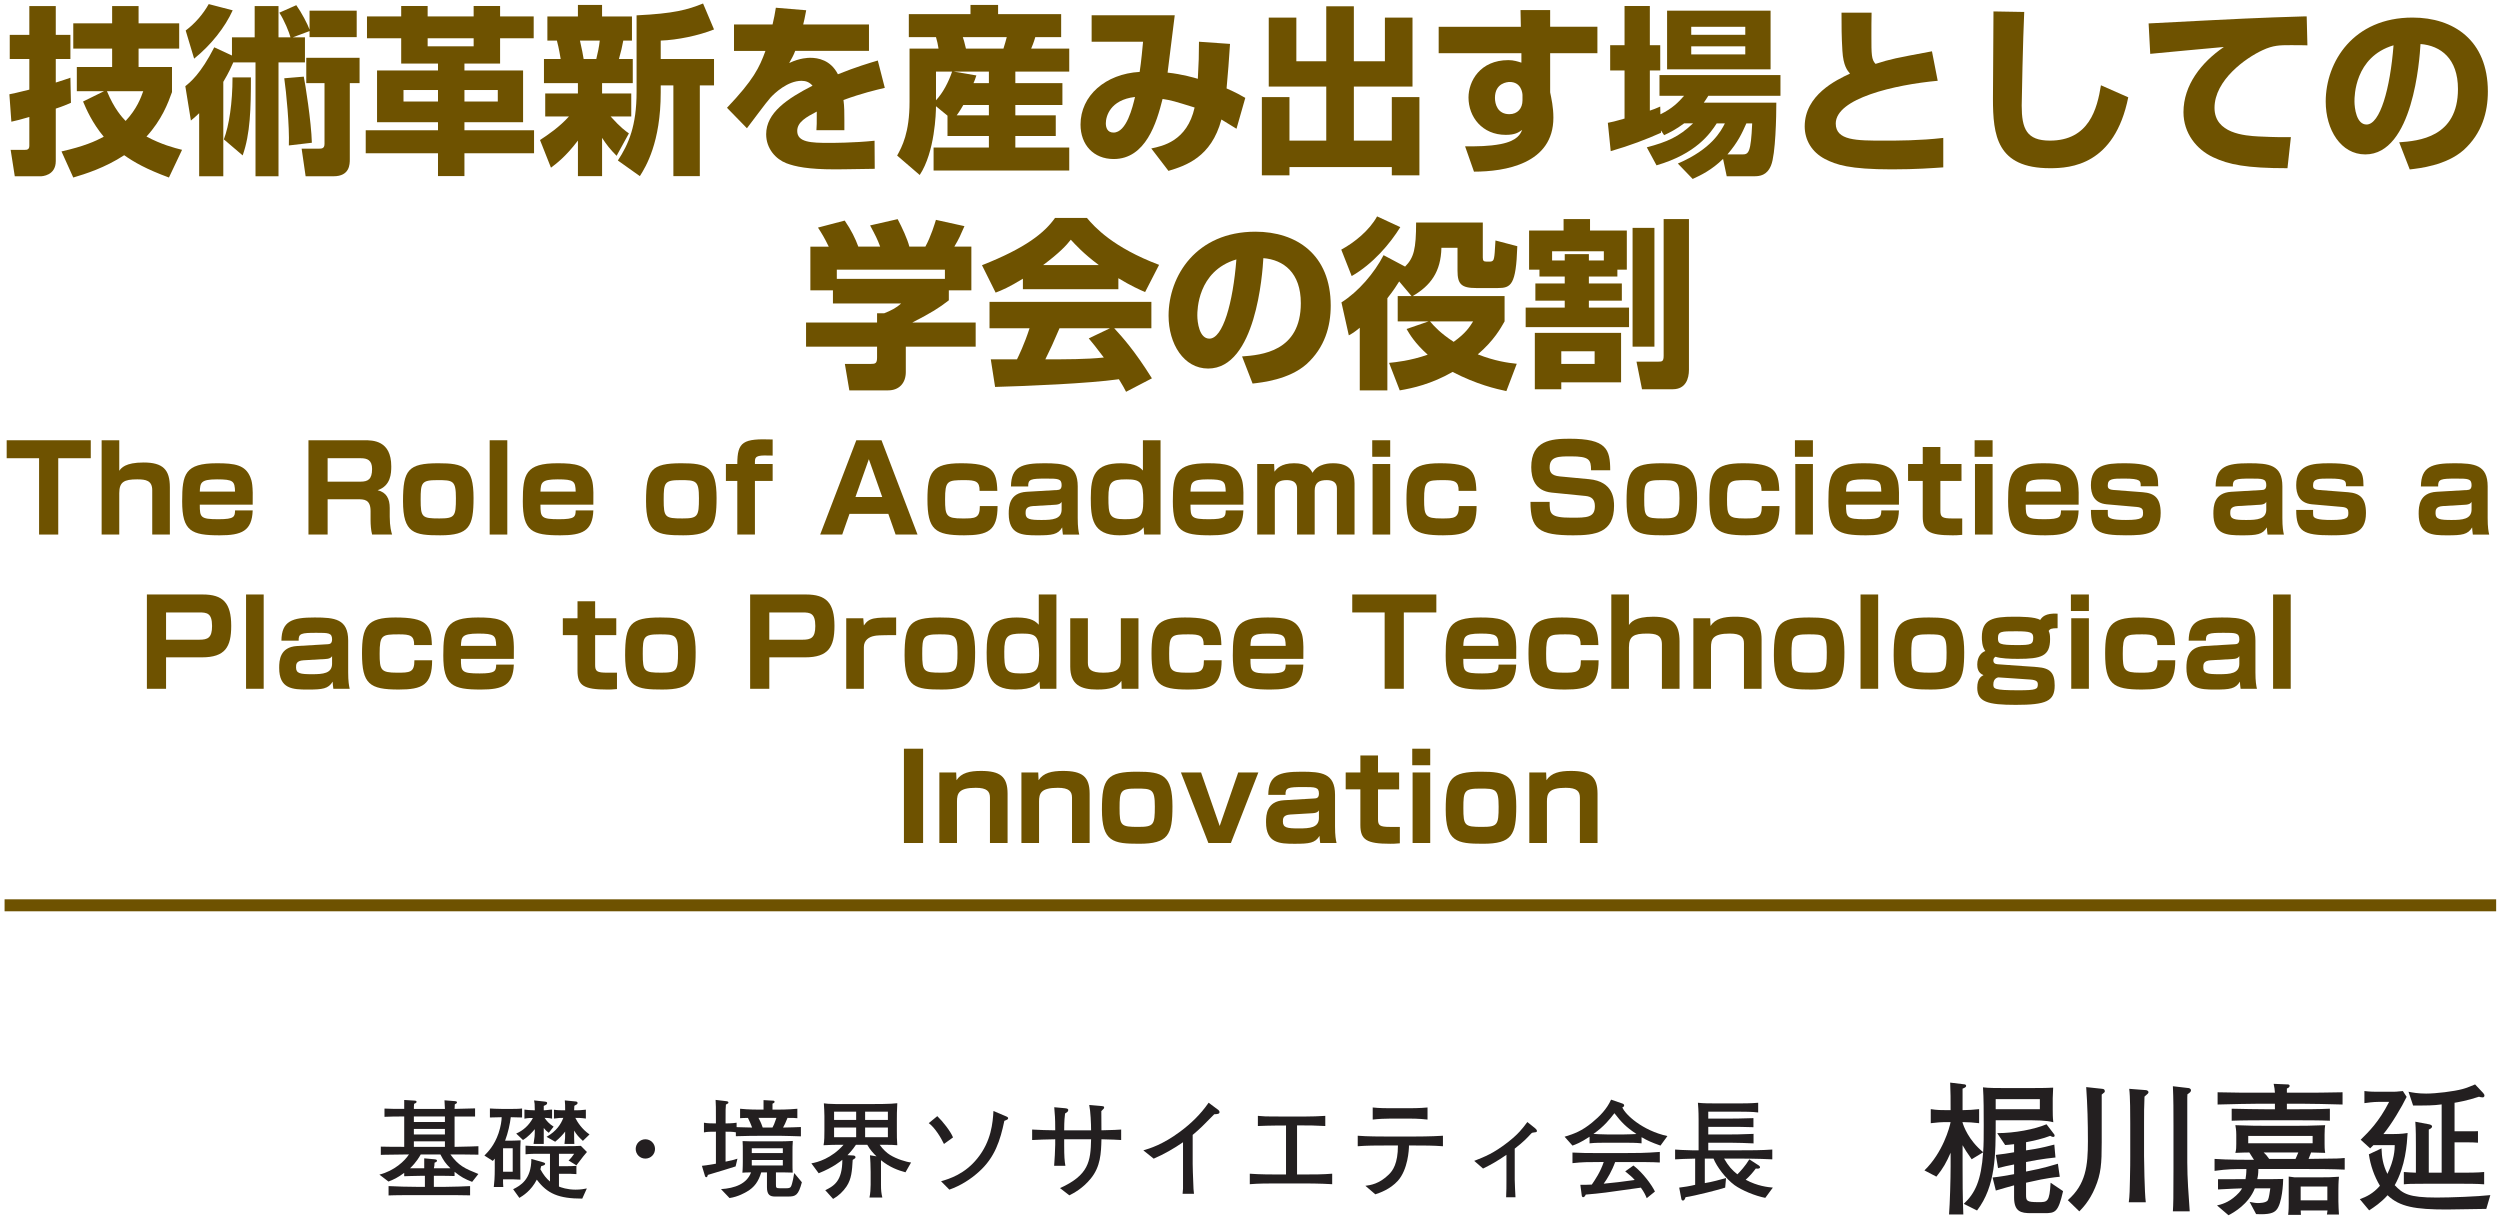
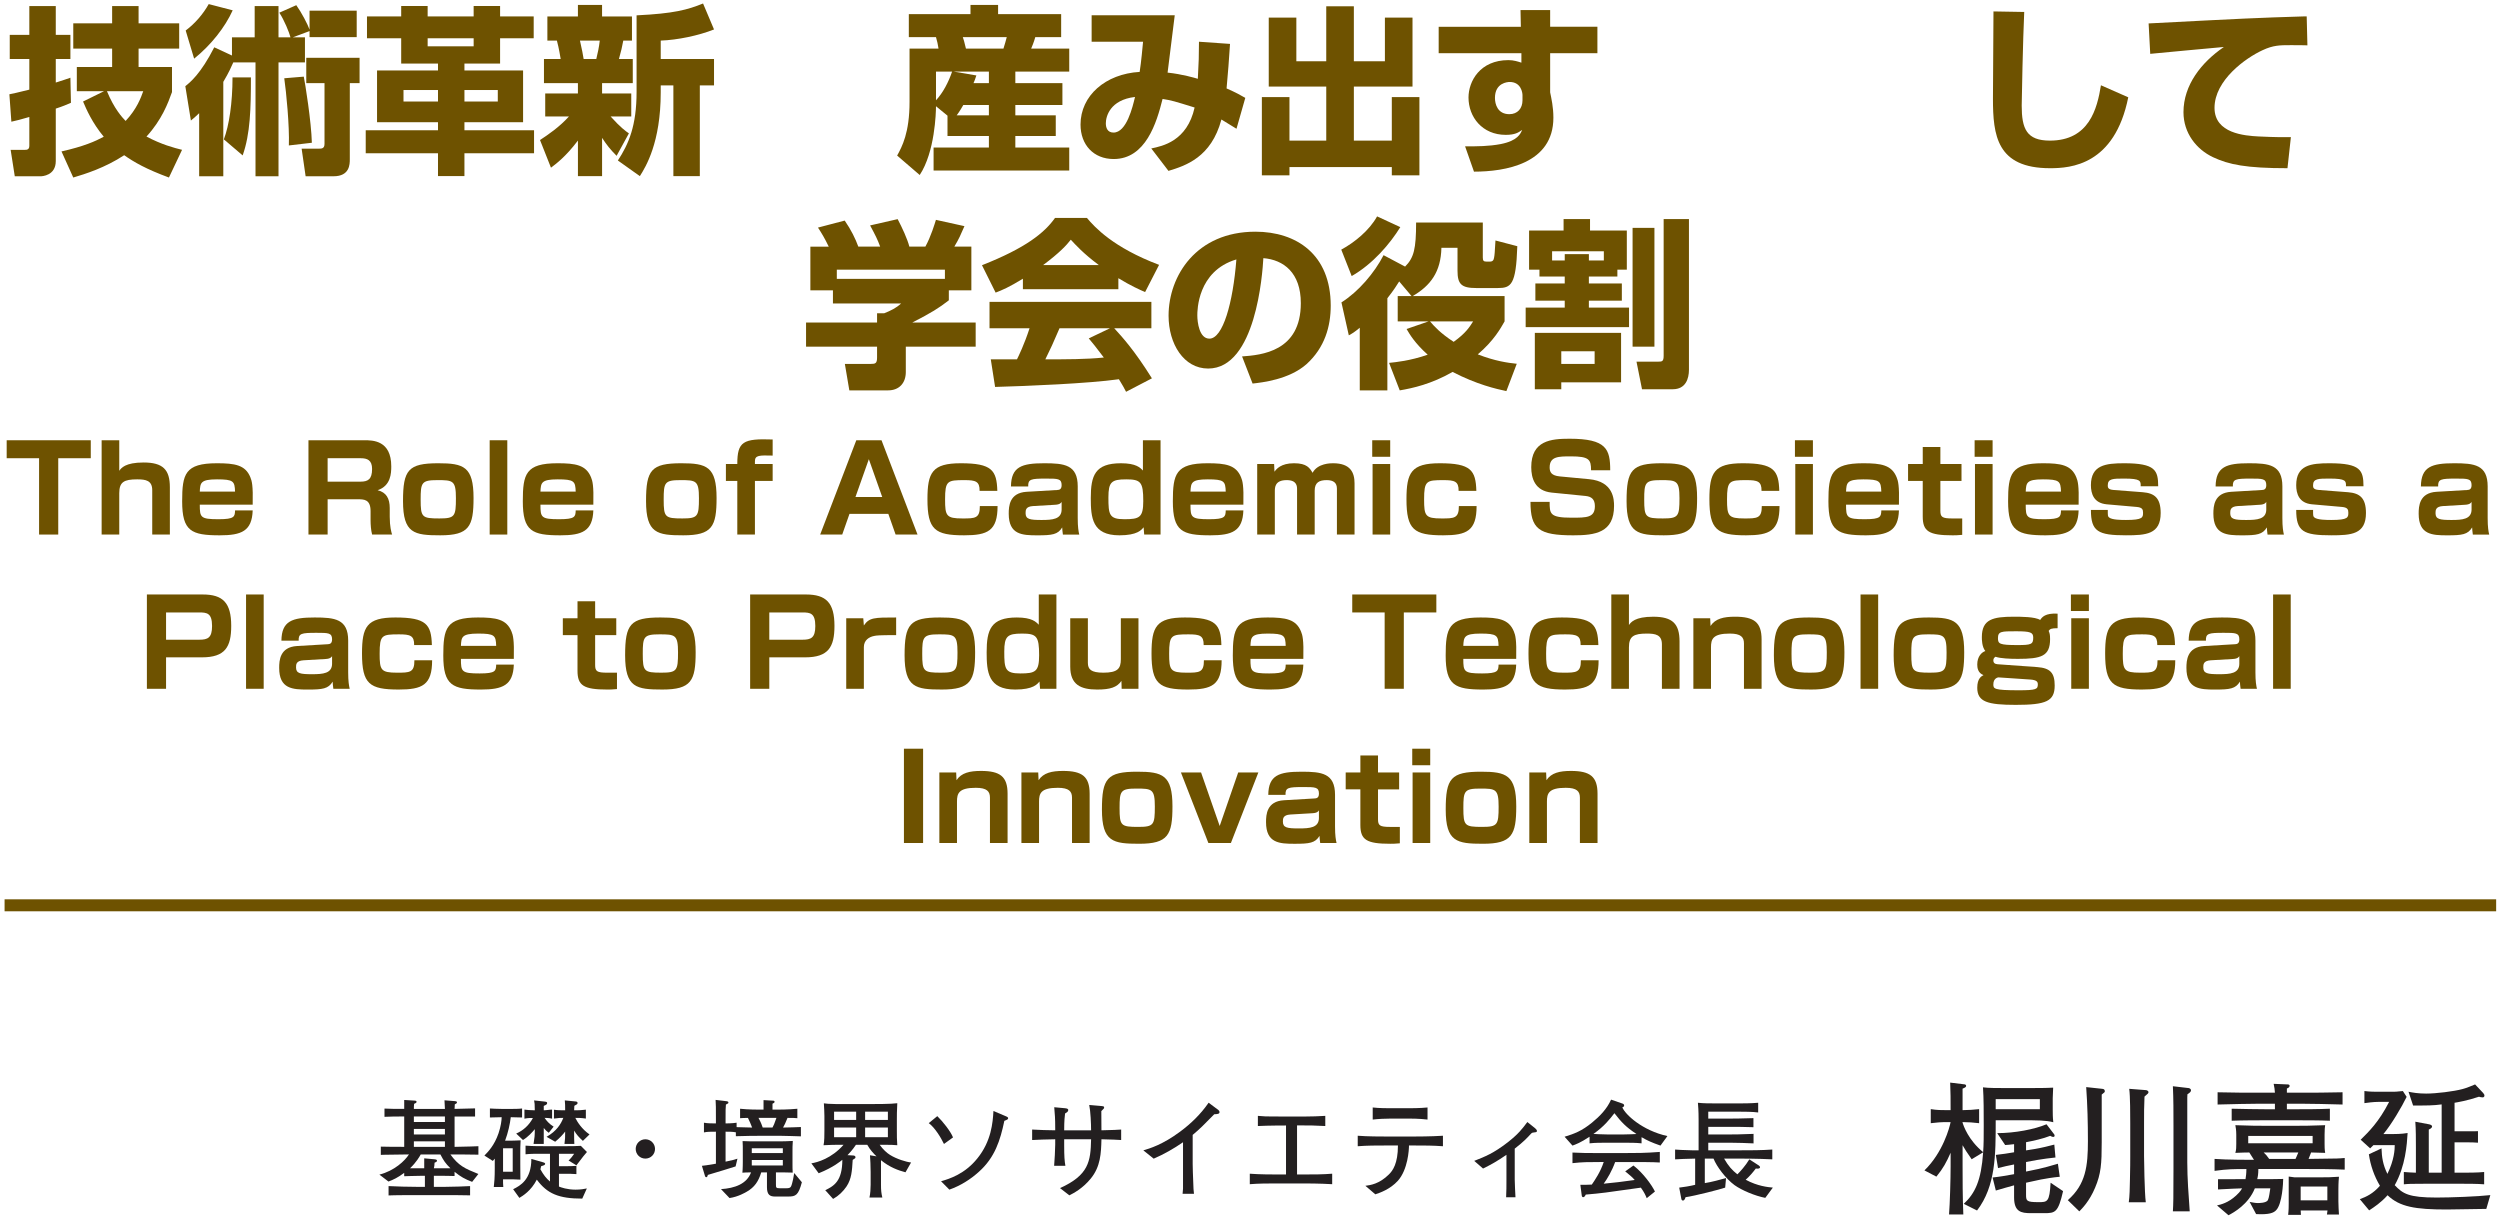
<svg xmlns="http://www.w3.org/2000/svg" xml:space="preserve" version="1.1" fill="black" fill-rule="evenodd" font-style="normal" font-weight="normal" font-stretch="normal" width="295.8pt" height="145.3pt" viewBox="0 0 295.8 145.3">
  <defs>
    <clipPath id="c0">
      <rect x="0" y="0" width="295.8" height="145.3" fill="none" clip-rule="evenodd" />
    </clipPath>
    <clipPath id="c1">
      <rect x="-1" y="-1" width="597" height="844" fill="none" clip-rule="evenodd" />
    </clipPath>
    <clipPath id="c2">
      <rect x="0" y="0" width="595" height="842" fill="none" clip-rule="evenodd" />
    </clipPath>
    <clipPath id="c3">
      <rect x="0" y="0" width="595" height="842" fill="none" clip-rule="evenodd" />
    </clipPath>
    <clipPath id="c4">
      <path d="M77.26,764.572h489.976v26.349h-489.976v-26.349z" fill="none" clip-rule="nonzero" />
    </clipPath>
    <clipPath id="c5">
      <path d="M451.85,759.739h111.96v-141.84h-111.96v141.84z" fill="none" clip-rule="nonzero" />
    </clipPath>
  </defs>
  <g clip-path="url(#c0)">
    <g>
      <view viewBox="0 0 295.8 145.3" id="p1" />
    </g>
    <g transform="translate(-111.85,-96.15)" clip-path="url(#c1)">
      <g clip-path="url(#c2)">
        <g transform="matrix(1,0,0,-1,0,842)" clip-path="url(#c3)">
          <g stroke-opacity="0">
            <path d="M8.055,2.19c1.433,-.425 3.75,-1.15 6.027,-2.64c1.186,.831 2.583,1.639 5.294,2.64l1.552,-3.278c-.957,-.236 -2.424,-.623 -4.209,-1.569c1.807,-1.975 2.551,-3.952 3.019,-5.262v-2.966h-3.954v-2.177h4.805v-2.993h-4.805v-2.041h-3.129v2.041h-4.598v2.993h4.598v2.177h-4.178v2.857h3.227l-2.49,1.225c.381,.901 1.076,2.513 2.449,4.167c-.991,.536 -2.343,1.137 -5,1.739l1.393,3.087zm8.281,-10.217c-.274,.774 -.759,2.105 -2.086,3.523c-.4,-.408 -1.367,-1.461 -2.209,-3.523h4.294zm-8.619,-1.592c-.485,.164 -.865,.306 -1.731,.572v-2.789h1.731v-2.857h-1.731v-3.402h-3.129v3.402h-2.317v2.857h2.317v3.627c-1.446,.359 -1.828,.442 -2.36,.549l.234,3.244c.595,-.13 1.106,-.257 2.126,-.559v3.416c0,.472 -.34,.472 -.51,.472h-1.701l.489,3.129h3.059c.151,0 1.792,-.064 1.792,-1.799v-6.208c.865,-.279 1.288,-.472 1.794,-.687l-.064,-2.968z" fill="#6E5200" fill-rule="nonzero" transform="matrix(1,0,0,-1,112.463,727.035)" />
          </g>
          <g transform="matrix(1,0,0,-1,112.463,727.035)" stroke-opacity="0">
            <path d="M29.619,-11.429v13.47h2.721v-13.47h3.129v-2.972h-1.431l1.975,-.738v.716h5.579v-3.129h-5.579v2.239c-.227,-.642 -.955,-2.032 -1.569,-2.889l-2.007,.889c.591,.891 1.184,2.368 1.32,2.913h-1.418v-3.695h-2.819v3.695h-2.687v2.154l-2.094,-.972c-1.607,3.157 -2.883,4.175 -3.425,4.598l.659,4.069c.468,-.404 .659,-.551 .978,-.87v7.462h2.857v-11.17c.691,-1.161 .957,-1.805 1.18,-2.3h2.63zm6.667,9.505c-.066,-2.524 -.799,-7.06 -.955,-7.824l-2.311,.193c.236,1.611 .629,5.681 .544,7.949l2.721,-.319zm-.661,-10.05v2.993h2.158v7.184c0,.572 -.342,.572 -.706,.572h-2.001l.472,3.266h3.302c1.926,0 1.926,-1.429 1.926,-2.011v-9.01h1.157v-2.993h-6.308zm-13.268,.1c2.011,-1.628 3.65,-3.706 4.562,-5.719l-2.836,-.738c-.651,1.178 -1.656,2.332 -2.726,3.125l.999,3.331zm5.742,11.448c.908,-2.572 .976,-5.568 .976,-9.235h-2.177c0,3.01 -.402,5.702 -1.025,7.335l2.226,1.901z" fill="#6E5200" fill-rule="nonzero" />
          </g>
          <g transform="matrix(1,0,0,-1,112.463,727.035)" stroke-opacity="0">
            <path d="M62.534,-16.872h-3.976v-1.233h-3.129v1.233h-5.443v-1.233h-3.129v1.233h-4.048v2.585h4.048v2.993h4.354v.816h-7.211v6.123h7.211v.952h-8.551v2.721h8.551v2.7h3.129v-2.7h8.236v-2.721h-8.236v-.952h6.939v-6.123h-6.939v-.816h4.218v-2.993h3.976v-2.585zm-11.323,8.708v1.361h-4.082v-1.361h4.082zm7.075,0v1.361h-3.946v-1.361h3.946zm-2.857,-6.123v.952h-5.443v-.952h5.443z" fill="#6E5200" fill-rule="nonzero" />
          </g>
          <g transform="matrix(1,0,0,-1,112.463,727.035)" stroke-opacity="0">
            <path d="M64.579,1.025c.617,-.468 1.743,-1.297 3.189,-3.21v4.209h2.857v-4.528c.557,.85 .938,1.339 1.718,2.126l1.456,-2.657c-.342,-.234 -1.006,-.702 -2.162,-1.998h2.441v-2.721h-3.453v-1.225h3.633v-2.857h-1.637c.279,-.982 .364,-1.41 .514,-2.177h1.027v-2.857h-3.538v-1.361h-2.857v1.361h-3.614v2.857h1.127c.255,.961 .404,1.922 .446,2.177h-1.977v2.857h4.018v1.225h-3.869v2.721h2.806c-1.127,1.254 -2.509,2.19 -3.423,2.785l1.297,3.274zm5.774,-15.039c-.087,.767 -.238,1.473 -.412,2.177h-1.499c-.087,-.512 -.174,-1.046 -.436,-2.177h2.347zm12.22,-4.388c-1.837,.744 -3.436,1.191 -7.866,1.403v9.055c0,4.007 -.929,6.159 -2.213,8.119l2.6,1.85c.695,-1.101 2.47,-3.959 2.47,-9.907v-.825h1.497v10.732h3.129v-10.732h1.68v-3.129h-6.306v-2.177c1.969,-.066 4.492,-.593 6.306,-1.318l-1.297,-3.07z" fill="#6E5200" fill-rule="nonzero" />
          </g>
          <g transform="matrix(1,0,0,-1,112.463,727.035)" stroke-opacity="0">
-             <path d="M91.185,-17.896c-.108,.68 -.217,1.276 -.389,1.977h-4.562v3.129h3.72c-.723,1.984 -1.403,3.416 -4.55,6.729l2.36,2.421c.406,-.514 2.292,-3.085 2.785,-3.621c.472,-.514 2.013,-1.992 3.684,-1.992c.521,0 .938,.172 1.293,.578c-2.968,1.52 -5.487,3.191 -5.487,5.74c0,1.737 1.167,2.957 2.377,3.429c1.061,.408 2.611,.729 5.73,.729c.468,0 .891,0 4.739,-.064l-.021,-3.323c-2.421,.257 -5.141,.257 -5.353,.257c-2.171,0 -3.797,-.064 -3.797,-1.414c0,-1.05 1.052,-1.629 2.313,-2.292c0,1.393 0,1.735 -.043,2.207h3.308c0,-.344 0,-.708 0,-1.222c0,-.748 0,-1.626 -.106,-2.356c2.168,-.793 3.806,-1.178 4.89,-1.435l-.829,-3.236c-.935,.279 -2.613,.772 -4.718,1.628c-.861,-1.692 -2.351,-1.95 -3.274,-1.95c-.187,0 -1.201,0 -2.492,.621c.302,-.538 .519,-.918 .712,-1.437h8.729v-3.129h-7.783c.104,-.425 .187,-.744 .355,-1.68l-3.591,-.298z" fill="#6E5200" fill-rule="nonzero" />
-           </g>
+             </g>
          <g transform="matrix(1,0,0,-1,112.463,727.035)" stroke-opacity="0">
            <path d="M111.495,-2.721h4.898v1.361h-6.544v2.721h16.051v-2.721h-6.378v-1.361h4.783v-2.449h-4.783v-1.225h5.57v-2.585h-5.57v-1.361h6.378v-2.721h-4.507c.085,-.198 .34,-.808 .489,-1.361h3.061v-2.721h-7.462v-1.084h-3.266v1.084h-7.296v2.721h3.214c.123,.395 .247,.965 .3,1.361h-3.429v6.304c0,3.669 -.893,5.3 -1.467,6.352l2.67,2.298c1.794,-2.708 1.926,-7.358 1.926,-8.138l1.361,1.118v2.407zm3.078,-6.259c.128,-.289 .189,-.453 .338,-.908l-2.668,-.453h4.15v1.361h-1.82zm-1.99,3.81c.123,-.168 .351,-.463 .784,-1.225h3.025v1.225h-3.81zm5.925,-9.252c-.132,.512 -.198,.71 -.393,1.361h-4.437c-.227,-.927 -.249,-1.025 -.372,-1.361h5.202zm-6.469,4.082c-.415,1.222 -1.076,2.507 -1.905,3.391v-3.391h1.905z" fill="#6E5200" fill-rule="nonzero" />
          </g>
          <g transform="matrix(1,0,0,-1,112.463,727.035)" stroke-opacity="0">
            <path d="M141.25,-13.878c0,1.463 -.028,2.579 -.136,4.386c-.274,-.085 -1.884,-.559 -3.578,-.731c.128,-.969 .719,-5.71 .846,-6.784h-9.833v3.129h6.085c-.064,.655 -.21,2.345 -.402,3.57c-4.052,.236 -6.997,2.815 -6.997,6.233c0,2.394 1.543,4.076 3.925,4.076c3.791,0 5.083,-4.307 5.783,-7.107c1.101,.172 1.354,.259 3.791,1.012c-.889,3.993 -3.812,4.567 -5.126,4.843l2.032,2.655c2.009,-.612 5.068,-1.584 6.265,-6.08c1.135,.689 1.237,.753 1.784,1.097l1.042,-3.655c-.57,-.323 -1.037,-.602 -2.215,-1.118c.17,-1.807 .289,-3.44 .408,-5.268l-3.674,-.257zm-7.568,6.535c-.276,1.161 -.995,4.214 -2.543,4.214c-.697,0 -.91,-.538 -.91,-1.097c0,-.795 .487,-2.772 3.453,-3.117z" fill="#6E5200" fill-rule="nonzero" />
          </g>
          <g transform="matrix(1,0,0,-1,112.463,727.035)" stroke-opacity="0">
            <path d="M149.507,-8.572h6.803v6.395h-4.354v-5.149h-3.266v9.257h3.266v-.978h12.11v.978h3.266v-9.257h-3.266v5.149h-4.49v-6.395h6.939v-8.16h-3.266v5.166h-3.674v-6.505h-3.266v6.505h-3.538v-5.166h-3.266v8.16z" fill="#6E5200" fill-rule="nonzero" />
          </g>
          <g transform="matrix(1,0,0,-1,112.463,727.035)" stroke-opacity="0">
            <path d="M179.335,-15.647h-9.724v3.129h9.788v1.118c-.408,-.13 -.899,-.302 -1.533,-.302c-3.378,0 -4.726,2.515 -4.726,4.424c0,2.307 1.629,4.42 4.411,4.42c1.082,0 1.499,-.272 1.935,-.587c-.191,.455 -.529,1.284 -2.538,1.677c-1.418,.27 -2.772,.27 -4.212,.27l1.052,2.993c3.642,0 9.395,-.904 9.395,-6.384c0,-1.261 -.234,-2.262 -.383,-3.002v-4.628h5.591v-3.129h-5.591v-1.977h-3.506l.04,1.977zm.193,8.7c0,.963 -.583,1.641 -1.558,1.641c-1.386,0 -1.701,-1.182 -1.701,-1.926c0,-1.796 1.512,-1.884 1.743,-1.884c1.371,0 1.516,1.314 1.516,1.554v.614z" fill="#6E5200" fill-rule="nonzero" />
          </g>
          <g transform="matrix(1,0,0,-1,112.463,727.035)" stroke-opacity="0">
-             <path d="M196.636,-10.613h12.246v-6.939h-12.246v6.939zm3.072,6.395c-1.69,1.611 -3.064,2.192 -5.472,2.836l1.15,2.13c4.684,-1.369 6.338,-3.746 7.122,-4.966h.969c-.468,.921 -1.573,3.04 -5.568,4.754l1.756,1.824c.969,-.444 2.26,-1.061 3.595,-2.375l.432,2.056h3.242c.646,0 1.522,-.085 2.003,-1.286c.542,-1.305 .625,-5.825 .625,-7.422h-8.583c.193,-.279 .302,-.429 .538,-.816h8.534v-2.449h-14.314v2.449h2.915c-.67,.761 -1.382,1.499 -2.806,2.194l-.021,-.918c-.549,.24 -.812,.349 -1.229,.48v-4.749h1.229v-2.993h-1.229v-4.635h-2.993v4.635h-1.701v2.993h1.701v5.691c-1.254,.349 -1.382,.393 -1.977,.502l.34,3.353c2.302,-.665 4.199,-1.397 5.946,-2.171v-.279l.374,.559c.685,-.323 1.412,-.687 2.366,-1.397h1.057zm6.18,-11.429v.952h-6.395v-.952h6.395zm0,2.313v.952h-6.395v-.952h6.395zm-2.111,12.79c1.25,-1.461 1.703,-2.47 2.241,-3.674h.687c-.151,3.48 -.429,3.674 -1.161,3.674h-1.767z" fill="#6E5200" fill-rule="nonzero" />
-           </g>
-           <g transform="matrix(1,0,0,-1,112.463,727.035)" stroke-opacity="0">
-             <path d="M217.275,-17.314c0,1.616 0,2.785 .104,4.507c.104,1.807 .608,2.36 .901,2.7c-1.637,.765 -5.36,2.53 -5.36,6.25c0,1.616 .844,3.04 2.383,3.848c1.307,.68 2.891,1.233 7.932,1.233c2.828,0 4.805,-.151 6.08,-.236v-3.484c-2.806,.319 -5.4,.319 -7.037,.319c-3.225,0 -5.685,0 -5.685,-2.02c0,-2.976 6.958,-4.592 12.063,-5.06l-.68,-3.487c-4.422,.829 -4.805,.893 -6.676,1.488c-.489,-.51 -.489,-1.127 -.489,-3.274c0,-1.042 0,-1.786 .021,-2.785h-3.559z" fill="#6E5200" fill-rule="nonzero" />
-           </g>
+             </g>
+           <g transform="matrix(1,0,0,-1,112.463,727.035)" stroke-opacity="0">
+             </g>
          <g transform="matrix(1,0,0,-1,112.463,727.035)" stroke-opacity="0">
            <path d="M235.255,-17.463c0,1.488 -.062,8.695 -.062,10.311c0,4.343 .442,8.24 6.761,8.24c2.424,0 7.632,-.359 9.248,-8.389l-3.231,-1.424c-.446,2.785 -1.403,6.548 -6.038,6.548c-2.764,0 -3.338,-1.403 -3.338,-4.146c0,-.638 .149,-7.909 .298,-11.076l-3.638,-.064z" fill="#6E5200" fill-rule="nonzero" />
          </g>
          <g transform="matrix(1,0,0,-1,112.463,727.035)" stroke-opacity="0">
            <path d="M272.317,-16.872c-.064,0 -.361,0 -.383,0c-5.576,.17 -6.85,.234 -18.322,.829l.191,3.599c1.227,-.128 7.337,-.685 8.712,-.812c-2.653,1.818 -4.779,4.49 -4.779,7.719c0,2.479 1.546,4.403 3.495,5.321c1.862,.876 3.918,1.303 8.81,1.303l.404,-3.674c-.893,0 -1.637,.021 -3.827,-.083c-1.616,-.087 -5.209,-.344 -5.209,-3.382c0,-3.272 3.678,-5.902 5.676,-6.82c1.276,-.6 2.083,-.6 3.295,-.6c.787,0 1.531,0 2.02,.021l-.085,-3.423z" fill="#6E5200" fill-rule="nonzero" />
          </g>
          <g transform="matrix(1,0,0,-1,112.463,727.035)" stroke-opacity="0">
-             <path d="M284.505,1.233c1.116,-.128 4.318,-.468 6.382,-2.296c2.168,-1.962 2.864,-4.484 2.864,-6.92c0,-6.07 -4.067,-8.753 -8.914,-8.753c-6.988,0 -10.271,5.226 -10.271,9.939c0,3.34 1.796,6.253 4.684,6.253c5.63,0 6.427,-11.187 6.531,-13.062c2.394,.193 4.433,1.724 4.433,5.323c0,5.753 -4.684,6.138 -6.952,6.306l1.244,3.21zm-1.915,-14.688c-.4,5.149 -1.597,9.373 -3.193,9.373c-1.197,0 -1.429,-1.939 -1.429,-2.757c0,-.54 0,-5.236 4.622,-6.616z" fill="#6E5200" fill-rule="nonzero" />
-           </g>
+             </g>
          <g>
            <rect x="0" y="-0.709" width="294.803" height="1.417" fill="#6E5200" fill-rule="nonzero" transform="translate(112.392,638.735)" />
          </g>
          <g stroke-opacity="0">
            <path d="M1.089,-14.967v5.17h2.67v1.554h8.064c-.559,.525 -1.227,.855 -2.003,1.161h-.84v1.095h-8.402v2.857h8.402v1.273c0,.706 -.191,.767 -.761,.767h-3.049l.529,3.129h4.594c1.314,0 2.088,-.882 2.088,-2.164v-3.006h8.266v-2.857h-7.494c2.294,-1.182 3.129,-1.707 4.318,-2.628v-1.182h2.666v-5.17h-2.015c.568,-.957 .736,-1.361 1.197,-2.424l-3.374,-.744c-.125,.404 -.583,1.956 -1.25,3.168h-1.896c-.213,-.872 -.874,-2.296 -1.384,-3.253l-3.259,.744c.638,1.191 .85,1.594 1.191,2.509h-2.587c-.338,-.935 -.846,-1.977 -1.609,-3.083l-3.163,.829c.459,.702 .814,1.297 1.273,2.254h-2.171zm15.919,3.81h-12.79v-1.089h12.79v1.089z" fill="#6E5200" fill-rule="nonzero" transform="matrix(1,0,0,-1,206.644,701.7)" />
          </g>
          <g transform="matrix(1,0,0,-1,206.644,701.7)" stroke-opacity="0">
            <path d="M41.501,.614c-2.081,-3.331 -3.504,-4.881 -4.458,-5.921h4.394v-3.129h-19.151v3.129h4.735c-.617,1.911 -1.316,3.334 -1.486,3.674c-.298,0 -2.993,0 -3.1,0l.51,3.266c3.823,-.106 11.04,-.404 14.65,-.912c.404,.638 .636,1.082 .848,1.486l3.057,-1.592zm-7.473,-4.724c.425,.512 .891,1.067 1.782,2.264c-2.122,.213 -4.414,.213 -6.92,.213c.659,-1.337 .912,-1.89 1.677,-3.674h5.965l-2.504,1.197zm-7.792,-5.823h11.295v-1.301c1.507,.918 2.526,1.365 3.163,1.643l1.654,-3.221c-5.455,-2.062 -7.622,-4.465 -8.534,-5.549h-3.78c-1.252,1.765 -3.461,3.55 -8.64,5.591l1.614,3.242c.787,-.3 1.55,-.619 3.227,-1.643v1.237zm2.398,-2.857c1.933,-1.446 2.76,-2.339 3.27,-2.998c.553,.595 1.465,1.616 3.312,2.998h-6.582z" fill="#6E5200" fill-rule="nonzero" />
          </g>
          <g transform="matrix(1,0,0,-1,206.644,701.7)" stroke-opacity="0">
            <path d="M53.411,1.233c1.116,-.128 4.318,-.468 6.382,-2.296c2.168,-1.962 2.864,-4.484 2.864,-6.92c0,-6.07 -4.067,-8.753 -8.914,-8.753c-6.988,0 -10.271,5.226 -10.271,9.939c0,3.34 1.796,6.253 4.684,6.253c5.63,0 6.427,-11.187 6.531,-13.062c2.394,.193 4.433,1.724 4.433,5.323c0,5.753 -4.684,6.138 -6.952,6.306l1.244,3.21zm-1.916,-14.688c-.4,5.149 -1.597,9.373 -3.193,9.373c-1.197,0 -1.429,-1.939 -1.429,-2.757c0,-.54 0,-5.236 4.622,-6.616z" fill="#6E5200" fill-rule="nonzero" />
          </g>
          <g transform="matrix(1,0,0,-1,206.644,701.7)" stroke-opacity="0">
            <path d="M72.22,-9.116h-1.637v2.993h3.652l-2.604,.899c.374,.644 .98,1.673 2.5,3.044c-2.124,.729 -3.754,.88 -4.569,.965l1.261,3.255c1.533,-.261 3.735,-.742 6.255,-2.183c2.868,1.49 5.155,2.009 6.363,2.268l1.229,-3.234c-1.044,-.106 -2.589,-.321 -4.613,-1.114c1.894,-1.607 2.709,-3.087 3.172,-3.901v-2.993h-10.877c2.115,-1.237 3.34,-2.857 3.402,-5.715h1.905v2.711c0,1.586 .446,2.052 2.228,2.052h2.517c1.588,0 2.181,-.342 2.33,-4.951l-2.585,-.676c-.091,1.475 -.091,1.65 -.162,2.02c-.045,.304 -.159,.478 -.506,.478h-.391c-.347,0 -.438,-.106 -.438,-.491v-4.135h-7.892c0,3.129 -.261,4.173 -1.303,5.217l-2.547,-1.352c-1.065,2.081 -2.983,4.333 -4.985,5.587l.872,3.899c.468,-.257 .617,-.342 1.297,-.899v7.413h3.266v-10.902c.789,-.995 1.129,-1.567 1.399,-1.99l1.463,1.735zm7.286,2.993c-.423,.663 -.844,1.371 -2.302,2.421c-1.609,-1.05 -2.319,-1.864 -2.8,-2.421h5.102zm-11.363,-12.424c-.916,1.671 -2.706,3.108 -4.239,3.933l1.233,3.129c2.53,-1.448 4.541,-3.833 5.753,-5.791l-2.747,-1.271z" fill="#6E5200" fill-rule="nonzero" />
          </g>
          <g transform="matrix(1,0,0,-1,206.644,701.7)" stroke-opacity="0">
            <path d="M86.808,1.905h3.129v-.816h7.075v-5.851h-10.205v6.667zm7.075,-4.49v1.497h-3.946v-1.497h3.946zm4.49,-.544h2.585v-14.061h-2.585v14.061zm-11.019,-8.3h2.991v.816h-3.474v2.041h3.474v.816h-4.622v2.313h12.231v-2.313h-4.752v-.816h3.901v-2.041h-3.901v-.816h3.372v-.816h1.118v-4.626h-4.354v-1.361h-3.129v1.361h-4.082v4.626h1.227v.816zm1.495,-1.905v-1.089h6.123v1.089h-1.769v-.746h-2.857v.746h-1.497zm13.198,11.308c0,.644 -.208,.665 -.606,.665h-2.606l.653,3.266h3.642c1.529,0 1.911,-1.254 1.911,-2.302v-17.835h-2.993v16.206z" fill="#6E5200" fill-rule="nonzero" />
          </g>
          <g stroke-opacity="0">
            <path d="M10.198,-9.031v-2.126h-9.95v2.126h3.834v9.031h2.268v-9.031h3.848z" fill="#6E5200" fill-rule="nonzero" transform="matrix(1,0,0,-1,112.392,682.602)" />
          </g>
          <g transform="matrix(1,0,0,-1,112.392,682.602)" stroke-opacity="0">
            <path d="M11.483,-11.157v11.157h2.086v-4.894c0,-1.324 .561,-1.637 2.119,-1.637c1.011,0 1.782,.128 1.782,1.281v5.25h2.086v-5.598c0,-2.085 -.819,-2.928 -3.111,-2.928c-2.178,0 -2.652,.665 -2.876,.984v-3.614h-2.086z" fill="#6E5200" fill-rule="nonzero" />
          </g>
          <g transform="matrix(1,0,0,-1,112.392,682.602)" stroke-opacity="0">
            <path d="M29.356,-3.538c.055,-2.293 -.096,-2.803 -.276,-3.241c-.592,-1.458 -1.834,-1.657 -3.959,-1.657c-3.777,0 -4.11,1.274 -4.11,4.503c0,3.533 1.083,4.024 4.445,4.024c2.587,0 3.817,-.503 3.9,-2.951h-2.086c-.028,.736 -.043,1.046 -1.953,1.046c-2.15,0 -2.22,-.213 -2.22,-1.723h6.259zm-6.259,-1.542c.055,-1.03 .069,-1.451 2.038,-1.451c1.954,0 2.093,.218 2.134,1.451h-4.173z" fill="#6E5200" fill-rule="nonzero" />
          </g>
          <g stroke-opacity="0">
            <path d="M.907,-11.157v11.157h2.268v-4.173h3.579c.716,0 1.501,0 1.501,1.396v1.071c0,.522 .045,1.183 .181,1.705h2.366c-.088,-.268 -.279,-.933 -.279,-2.12v-1.018c0,-1.103 -.39,-1.851 -1.433,-2.106c1.572,-.526 1.614,-2.02 1.614,-2.825c0,-3.088 -2.205,-3.088 -3.182,-3.088h-6.615zm6.182,2.126c.78,0 1.346,.227 1.346,1.273c0,1.23 -.496,1.5 -1.375,1.5h-3.886v-2.772h3.915z" fill="#6E5200" fill-rule="nonzero" transform="matrix(1,0,0,-1,147.44,682.602)" />
          </g>
          <g transform="matrix(1,0,0,-1,147.44,682.602)" stroke-opacity="0">
            <path d="M16.275,-8.436c-3.569,0 -4.18,.789 -4.18,4.48c0,3.821 1.32,4.046 4.402,4.046c3.431,0 3.943,-1.043 3.943,-4.423c0,-3.708 -1.176,-4.103 -4.166,-4.103zm-2.093,4.299c0,-2.01 .098,-2.303 1.981,-2.303c1.843,0 2.191,.043 2.191,2.134c0,2.164 -.126,2.401 -1.967,2.401c-2.052,0 -2.205,-.139 -2.205,-2.232z" fill="#6E5200" fill-rule="nonzero" />
          </g>
          <g transform="matrix(1,0,0,-1,147.44,682.602)" stroke-opacity="0">
            <path d="M22.348,-11.157v11.157h2.086v-11.157h-2.086z" fill="#6E5200" fill-rule="nonzero" />
          </g>
          <g transform="matrix(1,0,0,-1,147.44,682.602)" stroke-opacity="0">
            <path d="M34.614,-3.538c.055,-2.293 -.096,-2.803 -.276,-3.241c-.592,-1.458 -1.834,-1.657 -3.959,-1.657c-3.777,0 -4.11,1.274 -4.11,4.503c0,3.533 1.083,4.024 4.445,4.024c2.587,0 3.817,-.503 3.9,-2.951h-2.086c-.028,.736 -.043,1.046 -1.953,1.046c-2.15,0 -2.22,-.213 -2.22,-1.723h6.259zm-6.259,-1.542c.055,-1.03 .069,-1.451 2.038,-1.451c1.954,0 2.093,.218 2.134,1.451h-4.173z" fill="#6E5200" fill-rule="nonzero" />
          </g>
          <g stroke-opacity="0">
            <path d="M4.724,-8.436c-3.569,0 -4.18,.789 -4.18,4.48c0,3.821 1.32,4.046 4.402,4.046c3.431,0 3.943,-1.043 3.943,-4.423c0,-3.708 -1.176,-4.103 -4.166,-4.103zm-2.093,4.299c0,-2.01 .098,-2.303 1.981,-2.303c1.843,0 2.191,.043 2.191,2.134c0,2.164 -.126,2.401 -1.967,2.401c-2.052,0 -2.205,-.139 -2.205,-2.232z" fill="#6E5200" fill-rule="nonzero" transform="matrix(1,0,0,-1,187.746,682.602)" />
          </g>
          <g transform="matrix(1,0,0,-1,187.746,682.602)" stroke-opacity="0">
            <path d="M15.525,-11.248c-3.508,-.128 -4.184,.252 -4.184,2.903h-1.348v1.998h1.348v6.347h2.086v-6.347h2.098v-1.998h-2.098v-.329c0,-.711 .514,-.711 2.098,-.669v-1.905z" fill="#6E5200" fill-rule="nonzero" />
          </g>
          <g stroke-opacity="0">
            <path d="M9.197,0h2.595l-4.262,-11.157h-2.983l-4.275,11.157h2.609l.86,-2.449h4.594l.862,2.449zm-3.165,-8.918l1.582,4.473h-3.165l1.583,-4.473z" fill="#6E5200" fill-rule="nonzero" transform="matrix(1,0,0,-1,208.62,682.602)" />
          </g>
          <g transform="matrix(1,0,0,-1,208.62,682.602)" stroke-opacity="0">
            <path d="M21.233,-5.17c-.069,-2.432 -.639,-3.266 -4.32,-3.266c-3.394,0 -3.947,1.1 -3.947,4.27c0,3.594 .884,4.256 4.337,4.256c2.792,0 3.959,-.523 3.959,-3.461h-2.098c.014,1.466 -.57,1.466 -2.057,1.466c-1.916,0 -2.055,-.308 -2.055,-2.246c0,-2.22 .264,-2.289 2.292,-2.289c1.32,0 1.806,.139 1.791,1.27h2.098z" fill="#6E5200" fill-rule="nonzero" />
          </g>
          <g transform="matrix(1,0,0,-1,208.62,682.602)" stroke-opacity="0">
            <path d="M30.747,-5.695c0,-2.571 -1.592,-2.741 -3.967,-2.741c-2.655,0 -3.905,.408 -3.933,2.743h2.041c-.028,-.859 .295,-.928 2.117,-.928c1.388,0 1.837,0 1.837,.774c0,.549 -.323,.563 -.547,.577l-3.604,.211c-2.038,.126 -2.108,1.718 -2.108,2.591c0,2.489 1.593,2.56 3.37,2.56c1.763,0 2.443,-.085 2.957,-.935c.014,.262 .028,.466 .082,.845h1.935c-.084,-.367 -.18,-.862 -.18,-1.95v-3.745zm-1.905,2.718c0,1.168 -1.08,1.253 -2.37,1.253c-1.392,0 -1.894,-.085 -1.894,-.802c0,-.351 0,-.788 .883,-.845l2.623,-.154c.554,-.028 .689,-.225 .757,-.339v.887z" fill="#6E5200" fill-rule="nonzero" />
          </g>
          <g transform="matrix(1,0,0,-1,208.62,682.602)" stroke-opacity="0">
            <path d="M38.46,-11.157v3.582c-.325,-.339 -.805,-.86 -2.599,-.86c-3.081,0 -3.569,1.458 -3.569,4.11c0,2.344 .167,4.416 3.386,4.416c2.13,0 2.611,-.639 2.864,-.952l.069,.862h1.935v-11.157h-2.086zm-1.991,4.626c1.736,0 2.032,.308 2.032,2.568c0,1.939 -.438,2.149 -2.231,2.149c-1.807,0 -1.892,-.544 -1.892,-2.582c0,-1.827 .367,-2.134 2.091,-2.134z" fill="#6E5200" fill-rule="nonzero" />
          </g>
          <g transform="matrix(1,0,0,-1,208.62,682.602)" stroke-opacity="0">
            <path d="M50.346,-3.538c.055,-2.293 -.096,-2.803 -.276,-3.241c-.592,-1.458 -1.834,-1.657 -3.959,-1.657c-3.777,0 -4.11,1.274 -4.11,4.503c0,3.533 1.083,4.024 4.445,4.024c2.587,0 3.817,-.503 3.9,-2.951h-2.086c-.028,.736 -.043,1.046 -1.953,1.046c-2.15,0 -2.22,-.213 -2.22,-1.723h6.259zm-6.259,-1.542c.055,-1.03 .069,-1.451 2.038,-1.451c1.954,0 2.093,.218 2.134,1.451h-4.173z" fill="#6E5200" fill-rule="nonzero" />
          </g>
          <g transform="matrix(1,0,0,-1,208.62,682.602)" stroke-opacity="0">
            <path d="M51.982,-8.345v8.345h2.086v-5.095c0,-.482 0,-1.345 1.406,-1.345c1.225,0 1.225,.75 1.225,1.104v5.336h2.086v-5.194c0,-.962 .531,-1.246 1.427,-1.246c.798,0 1.203,.326 1.203,1.005v5.435h2.086v-6.052c0,-1.27 -.468,-2.384 -2.548,-2.384c-.279,0 -1.816,0 -2.417,1.131c-.332,-.551 -.665,-1.131 -2.187,-1.131c-1.558,0 -2.086,.676 -2.323,1.001l-.041,-.91h-2.004z" fill="#6E5200" fill-rule="nonzero" />
          </g>
          <g transform="matrix(1,0,0,-1,208.62,682.602)" stroke-opacity="0">
            <path d="M65.592,-11.157v1.956h2.127v-1.956h-2.127zm.041,2.812v8.345h2.086v-8.345h-2.086z" fill="#6E5200" fill-rule="nonzero" />
          </g>
          <g transform="matrix(1,0,0,-1,208.62,682.602)" stroke-opacity="0">
            <path d="M77.911,-5.17c-.069,-2.432 -.639,-3.266 -4.32,-3.266c-3.394,0 -3.947,1.1 -3.947,4.27c0,3.594 .884,4.256 4.337,4.256c2.792,0 3.959,-.523 3.959,-3.461h-2.098c.014,1.466 -.57,1.466 -2.057,1.466c-1.916,0 -2.055,-.308 -2.055,-2.246c0,-2.22 .264,-2.289 2.292,-2.289c1.32,0 1.806,.139 1.791,1.27h2.098z" fill="#6E5200" fill-rule="nonzero" />
          </g>
          <g stroke-opacity="0">
            <path d="M10.159,-7.605c0,-2.489 -.437,-3.733 -4.809,-3.733c-2.174,0 -4.534,.2 -4.534,3.365c0,1.293 .42,2.812 2.431,3.01l3.994,.397c.713,.072 1.104,.398 1.104,1.208c0,1.363 -.974,1.363 -2.754,1.363c-2.598,0 -2.598,-.469 -2.598,-1.875h-2.268c0,3.212 .982,3.961 5.063,3.961c2.602,0 4.825,-.31 4.825,-3.478c0,-.738 -.043,-2.897 -2.961,-3.166l-3.465,-.327c-.982,-.099 -1.193,-.496 -1.193,-1.064c0,-1.307 1.067,-1.307 2.513,-1.307c2.174,0 2.385,.383 2.385,1.647h2.268z" fill="#6E5200" fill-rule="nonzero" transform="matrix(1,0,0,-1,292.211,682.602)" />
          </g>
          <g transform="matrix(1,0,0,-1,292.211,682.602)" stroke-opacity="0">
            <path d="M16.275,-8.436c-3.569,0 -4.18,.789 -4.18,4.48c0,3.821 1.32,4.046 4.402,4.046c3.431,0 3.943,-1.043 3.943,-4.423c0,-3.708 -1.176,-4.103 -4.166,-4.103zm-2.093,4.299c0,-2.01 .098,-2.303 1.981,-2.303c1.843,0 2.191,.043 2.191,2.134c0,2.164 -.126,2.401 -1.967,2.401c-2.052,0 -2.205,-.139 -2.205,-2.232z" fill="#6E5200" fill-rule="nonzero" />
          </g>
          <g transform="matrix(1,0,0,-1,292.211,682.602)" stroke-opacity="0">
            <path d="M30.162,-5.17c-.069,-2.432 -.639,-3.266 -4.32,-3.266c-3.394,0 -3.947,1.1 -3.947,4.27c0,3.594 .884,4.256 4.337,4.256c2.792,0 3.959,-.523 3.959,-3.461h-2.098c.014,1.466 -.57,1.466 -2.057,1.466c-1.916,0 -2.055,-.308 -2.055,-2.246c0,-2.22 .264,-2.289 2.292,-2.289c1.32,0 1.806,.139 1.791,1.27h2.098z" fill="#6E5200" fill-rule="nonzero" />
          </g>
          <g transform="matrix(1,0,0,-1,292.211,682.602)" stroke-opacity="0">
            <path d="M32.016,-11.157v1.956h2.127v-1.956h-2.127zm.041,2.812v8.345h2.086v-8.345h-2.086z" fill="#6E5200" fill-rule="nonzero" />
          </g>
          <g transform="matrix(1,0,0,-1,292.211,682.602)" stroke-opacity="0">
            <path d="M44.322,-3.538c.055,-2.293 -.096,-2.803 -.276,-3.241c-.592,-1.458 -1.834,-1.657 -3.959,-1.657c-3.777,0 -4.11,1.274 -4.11,4.503c0,3.533 1.083,4.024 4.445,4.024c2.587,0 3.817,-.503 3.9,-2.951h-2.086c-.028,.736 -.043,1.046 -1.953,1.046c-2.15,0 -2.22,-.213 -2.22,-1.723h6.259zm-6.259,-1.542c.055,-1.03 .069,-1.451 2.038,-1.451c1.954,0 2.093,.218 2.134,1.451h-4.173z" fill="#6E5200" fill-rule="nonzero" />
          </g>
          <g transform="matrix(1,0,0,-1,292.211,682.602)" stroke-opacity="0">
            <path d="M47.137,-8.345h-1.736v1.998h1.736v4.214c0,1.755 .729,2.224 3.531,2.224c.194,0 .666,0 1.14,-.055v-1.94c-.237,0 -.39,0 -1.14,0c-1.25,0 -1.444,-.166 -1.444,-.926v-3.516h2.5v-1.998h-2.5v-2.013h-2.086v2.013z" fill="#6E5200" fill-rule="nonzero" />
          </g>
          <g transform="matrix(1,0,0,-1,292.211,682.602)" stroke-opacity="0">
            <path d="M53.276,-11.157v1.956h2.127v-1.956h-2.127zm.041,2.812v8.345h2.086v-8.345h-2.086z" fill="#6E5200" fill-rule="nonzero" />
          </g>
          <g transform="matrix(1,0,0,-1,292.211,682.602)" stroke-opacity="0">
            <path d="M65.582,-3.538c.055,-2.293 -.096,-2.803 -.276,-3.241c-.592,-1.458 -1.834,-1.657 -3.959,-1.657c-3.777,0 -4.11,1.274 -4.11,4.503c0,3.533 1.083,4.024 4.445,4.024c2.587,0 3.817,-.503 3.9,-2.951h-2.086c-.028,.736 -.043,1.046 -1.953,1.046c-2.15,0 -2.22,-.213 -2.22,-1.723h6.259zm-6.259,-1.542c.055,-1.03 .069,-1.451 2.038,-1.451c1.954,0 2.093,.218 2.134,1.451h-4.173z" fill="#6E5200" fill-rule="nonzero" />
          </g>
          <g transform="matrix(1,0,0,-1,292.211,682.602)" stroke-opacity="0">
            <path d="M74.997,-5.716c-.014,-1.878 -.322,-2.72 -4.025,-2.72c-2.188,0 -3.936,.21 -3.936,2.592c0,1.005 .332,2.125 1.867,2.266l3.54,.31c.665,.057 .761,.298 .761,.666c0,.566 0,.877 -2.011,.877c-.509,0 -1.694,0 -2.024,-.312c-.137,-.128 -.137,-.198 -.137,-.877h-1.996c0,2.553 .832,3.003 4.144,3.003c2.36,0 4.11,-.105 4.11,-2.635c0,-1.784 -.729,-2.35 -2.115,-2.463l-3.488,-.269c-.656,-.057 -.656,-.312 -.656,-.553c0,-.792 .626,-.792 1.947,-.792c1.96,0 1.96,.283 1.946,.906h2.072z" fill="#6E5200" fill-rule="nonzero" />
          </g>
          <g stroke-opacity="0">
            <path d="M8.708,-5.695c0,-2.571 -1.592,-2.741 -3.967,-2.741c-2.655,0 -3.905,.408 -3.933,2.743h2.041c-.028,-.859 .295,-.928 2.117,-.928c1.388,0 1.837,0 1.837,.774c0,.549 -.323,.563 -.547,.577l-3.604,.211c-2.038,.126 -2.108,1.718 -2.108,2.591c0,2.489 1.593,2.56 3.37,2.56c1.763,0 2.443,-.085 2.957,-.935c.014,.262 .028,.466 .082,.845h1.935c-.084,-.367 -.18,-.862 -.18,-1.95v-3.745zm-1.905,2.718c0,1.168 -1.08,1.253 -2.37,1.253c-1.392,0 -1.894,-.085 -1.894,-.802c0,-.351 0,-.788 .883,-.845l2.623,-.154c.554,-.028 .689,-.225 .757,-.339v.887z" fill="#6E5200" fill-rule="nonzero" transform="matrix(1,0,0,-1,373.193,682.602)" />
          </g>
          <g transform="matrix(1,0,0,-1,373.193,682.602)" stroke-opacity="0">
            <path d="M18.305,-5.716c-.014,-1.878 -.322,-2.72 -4.025,-2.72c-2.188,0 -3.936,.21 -3.936,2.592c0,1.005 .332,2.125 1.867,2.266l3.54,.31c.665,.057 .761,.298 .761,.666c0,.566 0,.877 -2.011,.877c-.509,0 -1.694,0 -2.024,-.312c-.137,-.128 -.137,-.198 -.137,-.877h-1.996c0,2.553 .832,3.003 4.144,3.003c2.36,0 4.11,-.105 4.11,-2.635c0,-1.784 -.729,-2.35 -2.115,-2.463l-3.488,-.269c-.656,-.057 -.656,-.312 -.656,-.553c0,-.792 .626,-.792 1.947,-.792c1.96,0 1.96,.283 1.946,.906h2.072z" fill="#6E5200" fill-rule="nonzero" />
          </g>
          <g stroke-opacity="0">
            <path d="M8.708,-5.695c0,-2.571 -1.592,-2.741 -3.967,-2.741c-2.655,0 -3.905,.408 -3.933,2.743h2.041c-.028,-.859 .295,-.928 2.117,-.928c1.388,0 1.837,0 1.837,.774c0,.549 -.323,.563 -.547,.577l-3.604,.211c-2.038,.126 -2.108,1.718 -2.108,2.591c0,2.489 1.593,2.56 3.37,2.56c1.763,0 2.443,-.085 2.957,-.935c.014,.262 .028,.466 .082,.845h1.935c-.084,-.367 -.18,-.862 -.18,-1.95v-3.745zm-1.905,2.718c0,1.168 -1.08,1.253 -2.37,1.253c-1.392,0 -1.894,-.085 -1.894,-.802c0,-.351 0,-.788 .883,-.845l2.623,-.154c.554,-.028 .689,-.225 .757,-.339v.887z" fill="#6E5200" fill-rule="nonzero" transform="matrix(1,0,0,-1,397.483,682.602)" />
          </g>
          <g stroke-opacity="0">
            <path d="M.907,-11.157v11.157h2.268v-3.719h4.242c2.75,0 3.468,-1.222 3.468,-3.72c0,-2.738 -.981,-3.718 -3.37,-3.718h-6.608zm6.204,2.126c.907,0 1.507,.085 1.507,1.606c0,1.393 -.502,1.62 -1.507,1.62h-3.936v-3.226h3.936z" fill="#6E5200" fill-rule="nonzero" transform="matrix(1,0,0,-1,128.323,664.354)" />
          </g>
          <g transform="matrix(1,0,0,-1,128.323,664.354)" stroke-opacity="0">
            <path d="M12.64,-11.157v11.157h2.086v-11.157h-2.086z" fill="#6E5200" fill-rule="nonzero" />
          </g>
          <g transform="matrix(1,0,0,-1,128.323,664.354)" stroke-opacity="0">
            <path d="M24.724,-5.695c0,-2.571 -1.592,-2.741 -3.967,-2.741c-2.655,0 -3.905,.408 -3.933,2.743h2.041c-.028,-.859 .295,-.928 2.117,-.928c1.388,0 1.837,0 1.837,.774c0,.549 -.323,.563 -.547,.577l-3.604,.211c-2.038,.126 -2.108,1.718 -2.108,2.591c0,2.489 1.593,2.56 3.37,2.56c1.763,0 2.443,-.085 2.957,-.935c.014,.262 .028,.466 .082,.845h1.935c-.084,-.367 -.18,-.862 -.18,-1.95v-3.745zm-1.905,2.718c0,1.168 -1.08,1.253 -2.37,1.253c-1.392,0 -1.894,-.085 -1.894,-.802c0,-.351 0,-.788 .883,-.845l2.623,-.154c.554,-.028 .689,-.225 .757,-.339v.887z" fill="#6E5200" fill-rule="nonzero" />
          </g>
          <g transform="matrix(1,0,0,-1,128.323,664.354)" stroke-opacity="0">
            <path d="M34.627,-5.17c-.069,-2.432 -.639,-3.266 -4.32,-3.266c-3.394,0 -3.947,1.1 -3.947,4.27c0,3.594 .884,4.256 4.337,4.256c2.792,0 3.959,-.523 3.959,-3.461h-2.098c.014,1.466 -.57,1.466 -2.057,1.466c-1.916,0 -2.055,-.308 -2.055,-2.246c0,-2.22 .264,-2.289 2.292,-2.289c1.32,0 1.806,.139 1.791,1.27h2.098z" fill="#6E5200" fill-rule="nonzero" />
          </g>
          <g transform="matrix(1,0,0,-1,128.323,664.354)" stroke-opacity="0">
            <path d="M44.322,-3.538c.055,-2.293 -.096,-2.803 -.276,-3.241c-.592,-1.458 -1.834,-1.657 -3.959,-1.657c-3.777,0 -4.11,1.274 -4.11,4.503c0,3.533 1.083,4.024 4.445,4.024c2.587,0 3.817,-.503 3.9,-2.951h-2.086c-.028,.736 -.043,1.046 -1.953,1.046c-2.15,0 -2.22,-.213 -2.22,-1.723h6.259zm-6.259,-1.542c.055,-1.03 .069,-1.451 2.038,-1.451c1.954,0 2.093,.218 2.134,1.451h-4.173z" fill="#6E5200" fill-rule="nonzero" />
          </g>
          <g stroke-opacity="0">
            <path d="M1.996,-8.345h-1.736v1.998h1.736v4.214c0,1.755 .729,2.224 3.531,2.224c.194,0 .666,0 1.14,-.055v-1.94c-.237,0 -.39,0 -1.14,0c-1.25,0 -1.444,-.166 -1.444,-.926v-3.516h2.5v-1.998h-2.5v-2.013h-2.086v2.013z" fill="#6E5200" fill-rule="nonzero" transform="matrix(1,0,0,-1,178.184,664.354)" />
          </g>
          <g transform="matrix(1,0,0,-1,178.184,664.354)" stroke-opacity="0">
            <path d="M11.811,-8.436c-3.569,0 -4.18,.789 -4.18,4.48c0,3.821 1.32,4.046 4.402,4.046c3.431,0 3.943,-1.043 3.943,-4.423c0,-3.708 -1.176,-4.103 -4.166,-4.103zm-2.093,4.299c0,-2.01 .098,-2.303 1.981,-2.303c1.843,0 2.191,.043 2.191,2.134c0,2.164 -.126,2.401 -1.967,2.401c-2.052,0 -2.205,-.139 -2.205,-2.232z" fill="#6E5200" fill-rule="nonzero" />
          </g>
          <g stroke-opacity="0">
            <path d="M.907,-11.157v11.157h2.268v-3.719h4.242c2.75,0 3.468,-1.222 3.468,-3.72c0,-2.738 -.981,-3.718 -3.37,-3.718h-6.608zm6.204,2.126c.907,0 1.507,.085 1.507,1.606c0,1.393 -.502,1.62 -1.507,1.62h-3.936v-3.226h3.936z" fill="#6E5200" fill-rule="nonzero" transform="matrix(1,0,0,-1,199.699,664.354)" />
          </g>
          <g transform="matrix(1,0,0,-1,199.699,664.354)" stroke-opacity="0">
            <path d="M12.277,-8.345v8.345h2.086v-4.928c0,-.831 .625,-1.21 1.222,-1.322c.265,-.057 .514,-.099 2.598,-.099v-2.086c-2.584,0 -3.18,0 -3.82,.944l-.069,-.853h-2.017z" fill="#6E5200" fill-rule="nonzero" />
          </g>
          <g transform="matrix(1,0,0,-1,199.699,664.354)" stroke-opacity="0">
            <path d="M23.362,-8.436c-3.569,0 -4.18,.789 -4.18,4.48c0,3.821 1.32,4.046 4.402,4.046c3.431,0 3.943,-1.043 3.943,-4.423c0,-3.708 -1.176,-4.103 -4.166,-4.103zm-2.093,4.299c0,-2.01 .098,-2.303 1.981,-2.303c1.843,0 2.191,.043 2.191,2.134c0,2.164 -.126,2.401 -1.967,2.401c-2.052,0 -2.205,-.139 -2.205,-2.232z" fill="#6E5200" fill-rule="nonzero" />
          </g>
          <g transform="matrix(1,0,0,-1,199.699,664.354)" stroke-opacity="0">
            <path d="M35.059,-11.157v3.582c-.325,-.339 -.805,-.86 -2.599,-.86c-3.081,0 -3.569,1.458 -3.569,4.11c0,2.344 .167,4.416 3.386,4.416c2.13,0 2.611,-.639 2.864,-.952l.069,.862h1.935v-11.157h-2.086zm-1.991,4.626c1.736,0 2.032,.308 2.032,2.568c0,1.939 -.438,2.149 -2.231,2.149c-1.807,0 -1.892,-.544 -1.892,-2.582c0,-1.827 .367,-2.134 2.091,-2.134z" fill="#6E5200" fill-rule="nonzero" />
          </g>
          <g transform="matrix(1,0,0,-1,199.699,664.354)" stroke-opacity="0">
            <path d="M46.854,0v-8.345h-2.086v4.851c0,1.097 -.363,1.589 -2.069,1.589c-1.468,0 -1.831,-.408 -1.831,-1.166v-5.274h-2.086v5.723c0,2.147 1.234,2.713 3.19,2.713c1.552,0 2.348,-.269 2.866,-1.022l.027,.931h1.99z" fill="#6E5200" fill-rule="nonzero" />
          </g>
          <g transform="matrix(1,0,0,-1,199.699,664.354)" stroke-opacity="0">
            <path d="M56.666,-5.17c-.069,-2.432 -.639,-3.266 -4.32,-3.266c-3.394,0 -3.947,1.1 -3.947,4.27c0,3.594 .884,4.256 4.337,4.256c2.792,0 3.959,-.523 3.959,-3.461h-2.098c.014,1.466 -.57,1.466 -2.057,1.466c-1.916,0 -2.055,-.308 -2.055,-2.246c0,-2.22 .264,-2.289 2.292,-2.289c1.32,0 1.806,.139 1.791,1.27h2.098z" fill="#6E5200" fill-rule="nonzero" />
          </g>
          <g transform="matrix(1,0,0,-1,199.699,664.354)" stroke-opacity="0">
            <path d="M66.362,-3.538c.055,-2.293 -.096,-2.803 -.276,-3.241c-.592,-1.458 -1.834,-1.657 -3.959,-1.657c-3.777,0 -4.11,1.274 -4.11,4.503c0,3.533 1.083,4.024 4.445,4.024c2.587,0 3.817,-.503 3.9,-2.951h-2.086c-.028,.736 -.043,1.046 -1.953,1.046c-2.15,0 -2.22,-.213 -2.22,-1.723h6.259zm-6.259,-1.542c.055,-1.03 .069,-1.451 2.038,-1.451c1.954,0 2.093,.218 2.134,1.451h-4.173z" fill="#6E5200" fill-rule="nonzero" />
          </g>
          <g stroke-opacity="0">
            <path d="M10.198,-9.031v-2.126h-9.95v2.126h3.834v9.031h2.268v-9.031h3.848z" fill="#6E5200" fill-rule="nonzero" transform="matrix(1,0,0,-1,271.6,664.354)" />
          </g>
          <g transform="matrix(1,0,0,-1,271.6,664.354)" stroke-opacity="0">
            <path d="M19.647,-3.538c.055,-2.293 -.096,-2.803 -.276,-3.241c-.592,-1.458 -1.834,-1.657 -3.959,-1.657c-3.777,0 -4.11,1.274 -4.11,4.503c0,3.533 1.083,4.024 4.445,4.024c2.587,0 3.817,-.503 3.9,-2.951h-2.086c-.028,.736 -.043,1.046 -1.953,1.046c-2.15,0 -2.22,-.213 -2.22,-1.723h6.259zm-6.259,-1.542c.055,-1.03 .069,-1.451 2.038,-1.451c1.954,0 2.093,.218 2.134,1.451h-4.173z" fill="#6E5200" fill-rule="nonzero" />
          </g>
          <g transform="matrix(1,0,0,-1,271.6,664.354)" stroke-opacity="0">
            <path d="M29.368,-5.17c-.069,-2.432 -.639,-3.266 -4.32,-3.266c-3.394,0 -3.947,1.1 -3.947,4.27c0,3.594 .884,4.256 4.337,4.256c2.792,0 3.959,-.523 3.959,-3.461h-2.098c.014,1.466 -.57,1.466 -2.057,1.466c-1.916,0 -2.055,-.308 -2.055,-2.246c0,-2.22 .264,-2.289 2.292,-2.289c1.32,0 1.806,.139 1.791,1.27h2.098z" fill="#6E5200" fill-rule="nonzero" />
          </g>
          <g transform="matrix(1,0,0,-1,271.6,664.354)" stroke-opacity="0">
            <path d="M30.9,-11.157v11.157h2.086v-4.894c0,-1.324 .561,-1.637 2.119,-1.637c1.011,0 1.782,.128 1.782,1.281v5.25h2.086v-5.598c0,-2.085 -.819,-2.928 -3.111,-2.928c-2.178,0 -2.652,.665 -2.876,.984v-3.614h-2.086z" fill="#6E5200" fill-rule="nonzero" />
          </g>
          <g transform="matrix(1,0,0,-1,271.6,664.354)" stroke-opacity="0">
            <path d="M40.609,-8.345v8.345h2.086v-4.905c0,-.955 .196,-1.626 2.222,-1.626c1.328,0 1.678,.428 1.678,1.169v5.362h2.086v-5.827c0,-2.042 -.887,-2.7 -3.149,-2.7c-1.328,0 -2.32,.223 -2.893,1.096l-.041,-.914h-1.99z" fill="#6E5200" fill-rule="nonzero" />
          </g>
          <g transform="matrix(1,0,0,-1,271.6,664.354)" stroke-opacity="0">
            <path d="M54.316,-8.436c-3.569,0 -4.18,.789 -4.18,4.48c0,3.821 1.32,4.046 4.402,4.046c3.431,0 3.943,-1.043 3.943,-4.423c0,-3.708 -1.176,-4.103 -4.166,-4.103zm-2.093,4.299c0,-2.01 .098,-2.303 1.981,-2.303c1.843,0 2.191,.043 2.191,2.134c0,2.164 -.126,2.401 -1.967,2.401c-2.052,0 -2.205,-.139 -2.205,-2.232z" fill="#6E5200" fill-rule="nonzero" />
          </g>
          <g transform="matrix(1,0,0,-1,271.6,664.354)" stroke-opacity="0">
            <path d="M60.389,-11.157v11.157h2.086v-11.157h-2.086z" fill="#6E5200" fill-rule="nonzero" />
          </g>
          <g transform="matrix(1,0,0,-1,271.6,664.354)" stroke-opacity="0">
            <path d="M68.489,-8.436c-3.569,0 -4.18,.789 -4.18,4.48c0,3.821 1.32,4.046 4.402,4.046c3.431,0 3.943,-1.043 3.943,-4.423c0,-3.708 -1.176,-4.103 -4.166,-4.103zm-2.093,4.299c0,-2.01 .098,-2.303 1.981,-2.303c1.843,0 2.191,.043 2.191,2.134c0,2.164 -.126,2.401 -1.967,2.401c-2.052,0 -2.205,-.139 -2.205,-2.232z" fill="#6E5200" fill-rule="nonzero" />
          </g>
          <g transform="matrix(1,0,0,-1,271.6,664.354)" stroke-opacity="0">
            <path d="M83.708,-8.889c-1.474,-.085 -1.852,.424 -2.064,.748c-.592,-.386 -2.313,-.386 -3.114,-.386c-2.483,0 -3.787,.303 -3.787,2.417c0,.278 0,1.137 .411,1.646c-.428,.139 -.955,.642 -.955,1.59c0,.353 .057,1.003 .74,1.257c-.232,.128 -.74,.381 -.74,1.497c0,1.671 1.223,2.025 4.557,2.025c3.618,0 4.605,-.439 4.605,-2.293c0,-1.498 -.534,-2.062 -2.052,-2.176l-4.703,-.339c-.298,-.028 -.502,-.126 -.502,-.465c0,-.224 .132,-.336 .251,-.42c.618,.208 1.726,.249 2.653,.249c2.782,0 3.808,-.315 3.808,-2.341c0,-.567 -.057,-.702 -.169,-.969c.17,-.242 .339,-.317 1.06,-.317v-1.723zm-4.924,2.086c1.728,0 2.037,.133 2.037,.755c0,.785 -.238,.877 -1.854,.877c-2.136,0 -2.319,-.139 -2.319,-.816c0,-.816 .407,-.816 2.136,-.816zm1.671,5.708c.797,.057 .91,.282 .91,.566c0,.578 -.156,.706 -2.272,.706c-2.961,0 -2.989,-.183 -2.989,-.706c0,-.734 .558,-.819 .601,-.819l3.75,.254z" fill="#6E5200" fill-rule="nonzero" />
          </g>
          <g transform="matrix(1,0,0,-1,271.6,664.354)" stroke-opacity="0">
            <path d="M85.279,-11.157v1.956h2.127v-1.956h-2.127zm.041,2.812v8.345h2.086v-8.345h-2.086z" fill="#6E5200" fill-rule="nonzero" />
          </g>
          <g transform="matrix(1,0,0,-1,271.6,664.354)" stroke-opacity="0">
            <path d="M97.598,-5.17c-.069,-2.432 -.639,-3.266 -4.32,-3.266c-3.394,0 -3.947,1.1 -3.947,4.27c0,3.594 .884,4.256 4.337,4.256c2.792,0 3.959,-.523 3.959,-3.461h-2.098c.014,1.466 -.57,1.466 -2.057,1.466c-1.916,0 -2.055,-.308 -2.055,-2.246c0,-2.22 .264,-2.289 2.292,-2.289c1.32,0 1.806,.139 1.791,1.27h2.098z" fill="#6E5200" fill-rule="nonzero" />
          </g>
          <g transform="matrix(1,0,0,-1,271.6,664.354)" stroke-opacity="0">
            <path d="M107.113,-5.695c0,-2.571 -1.592,-2.741 -3.967,-2.741c-2.655,0 -3.905,.408 -3.933,2.743h2.041c-.028,-.859 .295,-.928 2.117,-.928c1.388,0 1.837,0 1.837,.774c0,.549 -.323,.563 -.547,.577l-3.604,.211c-2.038,.126 -2.108,1.718 -2.108,2.591c0,2.489 1.593,2.56 3.37,2.56c1.763,0 2.443,-.085 2.957,-.935c.014,.262 .028,.466 .082,.845h1.935c-.084,-.367 -.18,-.862 -.18,-1.95v-3.745zm-1.905,2.718c0,1.168 -1.08,1.253 -2.37,1.253c-1.392,0 -1.894,-.085 -1.894,-.802c0,-.351 0,-.788 .883,-.845l2.623,-.154c.554,-.028 .689,-.225 .757,-.339v.887z" fill="#6E5200" fill-rule="nonzero" />
          </g>
          <g transform="matrix(1,0,0,-1,271.6,664.354)" stroke-opacity="0">
            <path d="M109.202,-11.157v11.157h2.086v-11.157h-2.086z" fill="#6E5200" fill-rule="nonzero" />
          </g>
          <g stroke-opacity="0">
            <path d="M.998,-11.157v11.157h2.268v-11.157h-2.268z" fill="#6E5200" fill-rule="nonzero" transform="matrix(1,0,0,-1,217.805,646.106)" />
          </g>
          <g transform="matrix(1,0,0,-1,217.805,646.106)" stroke-opacity="0">
            <path d="M5.19,-8.345v8.345h2.086v-4.905c0,-.955 .196,-1.626 2.222,-1.626c1.328,0 1.678,.428 1.678,1.169v5.362h2.086v-5.827c0,-2.042 -.887,-2.7 -3.149,-2.7c-1.328,0 -2.32,.223 -2.893,1.096l-.041,-.914h-1.99z" fill="#6E5200" fill-rule="nonzero" />
          </g>
          <g transform="matrix(1,0,0,-1,217.805,646.106)" stroke-opacity="0">
            <path d="M14.899,-8.345v8.345h2.086v-4.905c0,-.955 .196,-1.626 2.222,-1.626c1.328,0 1.678,.428 1.678,1.169v5.362h2.086v-5.827c0,-2.042 -.887,-2.7 -3.149,-2.7c-1.328,0 -2.32,.223 -2.893,1.096l-.041,-.914h-1.99z" fill="#6E5200" fill-rule="nonzero" />
          </g>
          <g transform="matrix(1,0,0,-1,217.805,646.106)" stroke-opacity="0">
            <path d="M28.606,-8.436c-3.569,0 -4.18,.789 -4.18,4.48c0,3.821 1.32,4.046 4.402,4.046c3.431,0 3.943,-1.043 3.943,-4.423c0,-3.708 -1.176,-4.103 -4.166,-4.103zm-2.093,4.299c0,-2.01 .098,-2.303 1.981,-2.303c1.843,0 2.191,.043 2.191,2.134c0,2.164 -.126,2.401 -1.967,2.401c-2.052,0 -2.205,-.139 -2.205,-2.232z" fill="#6E5200" fill-rule="nonzero" />
          </g>
          <g transform="matrix(1,0,0,-1,217.805,646.106)" stroke-opacity="0">
            <path d="M33.772,-8.345l3.248,8.345h2.665l3.248,-8.345h-2.384l-2.19,6.333l-2.204,-6.333h-2.384z" fill="#6E5200" fill-rule="nonzero" />
          </g>
          <g transform="matrix(1,0,0,-1,217.805,646.106)" stroke-opacity="0">
            <path d="M52.007,-5.695c0,-2.571 -1.592,-2.741 -3.967,-2.741c-2.655,0 -3.905,.408 -3.933,2.743h2.041c-.028,-.859 .295,-.928 2.117,-.928c1.388,0 1.837,0 1.837,.774c0,.549 -.323,.563 -.547,.577l-3.604,.211c-2.038,.126 -2.108,1.718 -2.108,2.591c0,2.489 1.593,2.56 3.37,2.56c1.763,0 2.443,-.085 2.957,-.935c.014,.262 .028,.466 .082,.845h1.935c-.084,-.367 -.18,-.862 -.18,-1.95v-3.745zm-1.905,2.718c0,1.168 -1.08,1.253 -2.37,1.253c-1.392,0 -1.894,-.085 -1.894,-.802c0,-.351 0,-.788 .883,-.845l2.623,-.154c.554,-.028 .689,-.225 .757,-.339v.887z" fill="#6E5200" fill-rule="nonzero" />
          </g>
          <g transform="matrix(1,0,0,-1,217.805,646.106)" stroke-opacity="0">
            <path d="M55.003,-8.345h-1.736v1.998h1.736v4.214c0,1.755 .729,2.224 3.531,2.224c.194,0 .666,0 1.14,-.055v-1.94c-.237,0 -.39,0 -1.14,0c-1.25,0 -1.444,-.166 -1.444,-.926v-3.516h2.5v-1.998h-2.5v-2.013h-2.086v2.013z" fill="#6E5200" fill-rule="nonzero" />
          </g>
          <g transform="matrix(1,0,0,-1,217.805,646.106)" stroke-opacity="0">
            <path d="M61.142,-11.157v1.956h2.127v-1.956h-2.127zm.041,2.812v8.345h2.086v-8.345h-2.086z" fill="#6E5200" fill-rule="nonzero" />
          </g>
          <g transform="matrix(1,0,0,-1,217.805,646.106)" stroke-opacity="0">
            <path d="M69.283,-8.436c-3.569,0 -4.18,.789 -4.18,4.48c0,3.821 1.32,4.046 4.402,4.046c3.431,0 3.943,-1.043 3.943,-4.423c0,-3.708 -1.176,-4.103 -4.165,-4.103zm-2.093,4.299c0,-2.01 .098,-2.303 1.981,-2.303c1.843,0 2.191,.043 2.191,2.134c0,2.164 -.126,2.401 -1.967,2.401c-2.052,0 -2.205,-.139 -2.205,-2.232z" fill="#6E5200" fill-rule="nonzero" />
          </g>
          <g transform="matrix(1,0,0,-1,217.805,646.106)" stroke-opacity="0">
            <path d="M74.993,-8.345v8.345h2.086v-4.905c0,-.955 .196,-1.626 2.222,-1.626c1.328,0 1.678,.428 1.678,1.169v5.362h2.086v-5.827c0,-2.042 -.887,-2.7 -3.149,-2.7c-1.328,0 -2.32,.223 -2.893,1.096l-.041,-.914h-1.99z" fill="#6E5200" fill-rule="nonzero" />
          </g>
          <g stroke-opacity="0">
            <path d="M12.126,-1.933c-1.639,-.656 -2.333,-.976 -3.317,-2.313c.6,0 2.283,0 3.317,.027v-1.003c-.574,.026 -.804,.038 -2.819,.078v-3.592c.404,0 2.12,0 2.424,0v-.961c-.446,.013 -1.646,.037 -2.424,.063c0,-.075 .013,-.452 .026,-.54c.191,-.101 .255,-.125 .255,-.239c0,-.114 -.128,-.126 -.217,-.139l-1.259,-.101c.013,.151 .052,.88 .052,1.018h-3.674c0,-.219 0,-.305 .027,-.598c.172,-.073 .292,-.121 .292,-.244c0,-.101 -.12,-.138 -.226,-.138l-1.236,-.077c0,.491 0,.616 0,1.056c-1.244,0 -1.472,0 -2.334,-.038v.976c1.06,-.04 1.161,-.04 2.334,-.04v3.592c-.518,0 -2.338,0 -2.768,-.026v.976c.179,0 .293,-.013 .459,-.013c.421,-.013 2.421,-.04 2.868,-.04c-.48,.762 -1.727,1.938 -3.493,2.389l1.071,.82c.566,-.213 1.107,-.463 1.862,-1.026v.398c.111,0 1.343,-.051 2.022,-.051h.427v1.306h-.972c-1.114,0 -2.213,-.038 -3.327,-.089v1.107c.689,-.038 2.545,-.038 3.272,-.038h3.329c.711,0 2.316,0 3.045,.026v-1.094c-.408,.026 -2.06,.089 -2.98,.089h-1.306v-1.306h.593c.316,0 1.578,0 1.856,.026v-.5c.744,.602 1.209,.853 2.079,1.191l.74,-.935zm-3.962,-4.68h-3.674v-.653h3.674v.653zm0,1.469h-3.674v-.653h3.674v.653zm0,-2.939h-3.674v-.653h3.674v.653zm.645,5.47c-.199,0 -1.063,0 -1.245,0h-.707c.041,-.228 .082,-.342 .082,-.658c.105,-.027 .287,-.106 .287,-.225c0,-.131 -.131,-.158 -.223,-.171l-1.288,-.119c0,.374 0,.811 0,1.172h-.387c-.213,0 -1.108,0 -1.286,0c.739,-.705 1.133,-1.398 1.26,-1.633h2.327c.372,.718 .584,1.045 1.18,1.633z" fill="#231F20" fill-rule="nonzero" transform="matrix(1,0,0,-1,156.329,605.01)" />
          </g>
          <g transform="matrix(1,0,0,-1,156.329,605.01)" stroke-opacity="0">
            <path d="M21.026,-7.534c-.534,-.333 -.857,-.719 -1.069,-1.038c.125,0 .529,0 .885,.094v-1.075c-.295,0 -.689,.083 -.983,.083c0,-.203 0,-.318 0,-.52c.26,-.115 .402,-.166 .402,-.344c0,-.115 -.103,-.14 -.283,-.166l-1.262,-.14c.055,.293 .082,.42 .082,1.171c-.5,0 -.989,-.05 -1.226,-.083v1.075c.398,-.094 .871,-.094 1,-.078c-.455,.866 -1.177,1.5 -1.975,1.837l.802,.763c.633,-.388 1.082,-.906 1.398,-1.281c0,.797 -.018,.926 -.147,1.749h1.208c0,-.753 0,-1.644 0,-1.89c.202,.259 .346,.388 .592,.569l.575,-.725zm3.94,2.998l-.718,-.728c-.565,.04 -1.094,.04 -2.022,.04h-2.133c-1.834,0 -1.874,-.037 -2.39,-.065v1.026c.526,-.063 1.182,-.063 1.521,-.063h1.37v3.281c-.423,-.346 -.759,-.768 -1.133,-1.445c.013,-.052 .078,-.307 .092,-.371c.352,-.091 .469,-.154 .469,-.282c0,-.075 -.065,-.125 -.196,-.162l-1.436,-.411c0,2.444 -1.3,3.161 -2.154,3.583l.736,1.027c.399,-.241 1.38,-.825 2.064,-2.16c1.223,1.653 2.574,2.246 5.377,2.246l.542,-1.204c-.314,.065 -.742,.143 -1.333,.143c-1.015,0 -1.735,-.273 -1.966,-.365v-1.513h.782c.36,0 .796,0 1.283,.04v-.975c-.476,.037 -.916,.037 -1.2,.037h-.865v-1.469h1.802c-.163,.254 -.415,.568 -.666,.797l.929,.573c.806,-1.061 .918,-1.209 1.246,-1.579zm-7.673,-4.083v-1.065c-.394,.051 -.959,.051 -1.235,.051h-1.147c-.487,0 -1.12,-.034 -1.424,-.051v1.065c.319,-.018 1.168,-.034 1.39,-.034c0,.367 -.092,1.078 -.369,1.902c-.5,1.458 -1.251,2.205 -1.672,2.637l.995,.635c.14,-.162 .179,-.199 .23,-.274v1.14c0,1.148 -.051,1.652 -.115,2.22h1.125c-.031,-.411 -.031,-.476 -.031,-.912h.662c.431,0 .542,0 1.392,.04c-.013,-1.156 -.013,-1.27 -.013,-1.79v-1.323c0,-.496 0,-.925 .04,-1.537c-.551,.038 -1.166,.038 -1.318,.038h-.519c.342,-.899 .583,-1.99 .671,-2.776c.453,0 1.029,.017 1.337,.034zm-1.108,6.415h-1.143v-2.776h1.143v2.776zm9.087,-4.411c-.908,-.622 -1.463,-1.503 -1.677,-1.957c.427,0 .704,0 1.244,.082v-1.055c-.662,.075 -.737,.075 -1.388,.075c0,-.041 .013,-.342 .027,-.533c.267,-.14 .381,-.191 .381,-.332c0,-.14 -.125,-.166 -.225,-.179l-1.286,-.128c.041,.486 .041,.549 .041,1.171c-.517,0 -.94,0 -1.324,-.069v1.049c.519,-.082 .786,-.082 1.106,-.082c-.272,.713 -.791,1.568 -1.982,2.241l1.02,.582c.524,-.422 .931,-.87 1.18,-1.203c0,.719 0,.861 -.082,1.464h1.17c-.027,-.501 -.027,-.617 -.027,-1.58c.309,.499 .531,.755 1.036,1.216l.786,-.763z" fill="#231F20" fill-rule="nonzero" />
          </g>
          <g stroke-opacity="0">
            <path d="M7.511,-4.898c0,-.637 -.519,-1.143 -1.143,-1.143c-.624,0 -1.143,.506 -1.143,1.143c0,.637 .506,1.143 1.143,1.143c.637,0 1.143,-.506 1.143,-1.143z" fill="#231F20" fill-rule="nonzero" transform="matrix(1,0,0,-1,181.841,605.01)" />
          </g>
          <g stroke-opacity="0">
            <path d="M12.131,-.955l-.906,-1.091c-.024,.19 -.212,1.293 -.385,1.598c-.087,.152 -.225,.203 -.56,.203h-.751c-.453,0 -.467,-.077 -.467,-.457v-1.421h.834c.106,0 .21,0 1.151,.026c-.026,-.372 -.026,-.668 -.026,-1.028v-1.491c0,-.324 0,-.784 .038,-1.226c-.554,.046 -1.327,.046 -1.984,.046h-2.292c-.471,0 -1.246,0 -1.666,-.031c.026,.231 .026,.925 .026,1.211v1.264c0,.027 0,.801 -.05,1.268c.296,-.026 .531,-.038 1.024,-.038c-.494,1.365 -1.935,1.878 -3.555,1.98l1.008,1.056c1.037,-.151 1.896,-.665 2.063,-.765c.883,-.514 1.357,-1.179 1.69,-2.271h.677v1.763c0,.903 .367,1.094 .957,1.094h1.549c.894,0 1.209,-.14 1.625,-1.69zm-2.253,-3.453h-3.674v-.571h3.674v.571zm0,1.469h-3.674v-.653h3.674v.653zm2.138,-3.449v-1.103c-.293,.013 -1.56,.063 -2.112,.063c.188,-.342 .263,-.483 .527,-1.143c.689,0 .764,0 1.165,.036v-1.119c-.987,.103 -2.3,.103 -2.315,.103h-.626c0,-.156 0,-.57 0,-.699c.152,-.065 .245,-.117 .245,-.233c0,-.103 -.093,-.129 -.198,-.129l-1.108,-.064c0,.375 0,.453 0,1.125h-.526c-.094,0 -1.341,0 -2.248,-.103v1.119c.193,-.011 .422,-.036 .929,-.036c.186,.378 .348,.754 .497,1.143c-.288,0 -1.651,-.038 -1.837,-.05v-.523c-.52,.083 -1.213,.083 -1.306,.083v-.508c0,-1.126 0,-1.25 .04,-1.721c.255,-.13 .295,-.143 .295,-.246c0,-.116 -.129,-.142 -.218,-.154l-1.297,-.154c.038,.607 .038,.801 .038,2.45v.333c-.446,0 -.982,0 -1.416,-.083v1.149c.37,-.087 .791,-.087 1.416,-.087v3.787c-1.148,.198 -1.276,.21 -1.658,.25l.357,1.18c.013,.05 .051,.171 .166,.171c.116,0 .156,-.176 .181,-.276c1.008,-.288 2.934,-.89 3.283,-1.004l.219,-.915c-.342,.117 -.446,.144 -1.406,.353v-3.547c.318,0 .86,0 1.217,.073v.463c1.73,-.046 1.926,-.046 2.626,-.046h2.175h.612c.448,0 1.76,.046 2.283,.061zm-2.896,-2.184c-.245,.731 -.338,.907 -.467,1.143h-1.156c-.094,-.27 -.189,-.565 -.499,-1.143h2.121z" fill="#231F20" fill-rule="nonzero" transform="matrix(1,0,0,-1,194.597,605.01)" />
          </g>
          <g transform="matrix(1,0,0,-1,194.597,605.01)" stroke-opacity="0">
            <path d="M25.053,-3.296c-.556,-.051 -1.719,-.408 -2.49,-.893c-.379,-.23 -.847,-.663 -1.226,-1.199c1.44,0 1.583,0 2.083,.051c-.051,-.57 -.051,-1.153 -.051,-1.739v-1.239c0,-.795 0,-.795 .051,-1.992c-.681,.102 -2.702,.102 -3.422,.102h-2.309c-.561,0 -.652,0 -1.435,0c-1.088,-.026 -1.125,-.038 -1.521,-.089c.027,.32 .064,1.193 .064,1.495v.436v1.301c0,.476 0,1.291 -.102,1.725c1.006,-.051 1.131,-.051 2.367,-.051c-1.421,1.62 -3.092,2.079 -3.809,2.194l.867,1.174c1.762,-.702 2.661,-1.48 2.799,-1.594c0,2.526 -.992,3.1 -2.022,3.597l.929,1.033c.64,-.357 1.19,-.88 1.6,-1.492c.577,-.88 .64,-1.799 .718,-3.125c.301,-.191 .327,-.204 .327,-.319c0,-.179 -.195,-.204 -.3,-.204l-.639,-.038c.128,-.128 .611,-.638 .994,-1.225h1.344c.309,.574 .81,1.11 1.093,1.365l-.773,-.128c.038,.523 .077,1.25 .077,1.99v1.492c0,.421 -.038,1.11 -.14,1.518h1.523c-.119,-.51 -.158,-.855 -.158,-1.48v-1.646v-1.288c1.059,.855 2.041,1.199 2.898,1.429l.663,-1.161zm-2.745,-5.031h-2.694v-.98h2.694v.98zm0,2.041h-2.694v-1.143h2.694v1.143zm-3.755,-2.041h-2.612v-.98h2.612v.98zm0,2.041h-2.612v-1.143h2.612v1.143z" fill="#231F20" fill-rule="nonzero" />
          </g>
          <g transform="matrix(1,0,0,-1,194.597,605.01)" stroke-opacity="0">
            <path d="M36.533,-8.538c0,-.077 -.051,-.14 -.268,-.228l-1.467,-.622c-.077,1.385 -.255,3.573 -1.901,5.607c-1.492,1.856 -3.291,2.416 -4.299,2.708l.982,.991c1.301,-.458 2.487,-1.195 3.508,-2.124c1.875,-1.679 2.513,-3.688 2.998,-6.014c.408,-.165 .446,-.19 .446,-.318zm-6.518,2.277c-.281,-.712 -1.212,-1.894 -1.862,-2.518l-1.008,.827c.74,.547 1.454,1.742 1.799,2.467l1.071,-.776z" fill="#231F20" fill-rule="nonzero" />
          </g>
          <g transform="matrix(1,0,0,-1,194.597,605.01)" stroke-opacity="0">
            <path d="M49.909,-5.952v-1.24c-.421,.026 -.944,.064 -2.334,.089c0,-1.633 0,-1.824 -.013,-2.271c.296,-.293 .332,-.332 .332,-.408c0,-.166 -.051,-.166 -.444,-.204l-1.32,-.115c.159,.753 .221,2.232 .221,2.998h-3.184c0,-1.18 .065,-1.649 .105,-1.992c.181,-.101 .376,-.216 .376,-.393c0,-.179 -.166,-.204 -.408,-.23l-1.249,-.115c.077,.906 .115,1.301 .115,2.5v.23c-.765,0 -1.977,-.045 -2.73,-.089v1.24c.957,-.056 1.352,-.056 2.73,-.089v.638c0,.383 -.077,2.079 -.128,2.5h1.332c-.103,-.561 -.143,-1.161 -.143,-2.373v-.765h3.184c-.052,2.634 -.284,4.239 -3.676,5.778l1.103,.855c.454,-.23 1.555,-.778 2.54,-1.99c1.153,-1.416 1.218,-2.985 1.258,-4.643c1.365,.026 1.837,.064 2.334,.089z" fill="#231F20" fill-rule="nonzero" />
          </g>
          <g transform="matrix(1,0,0,-1,194.597,605.01)" stroke-opacity="0">
            <path d="M61.547,-9.268c0,-.077 -.051,-.166 -.128,-.23l-1.161,-.87c-.916,1.329 -2.074,2.467 -3.373,3.425c-2.074,1.547 -3.614,1.995 -4.352,2.212l1.225,.985c1.216,-.524 2.38,-1.189 3.47,-1.943v2.454c0,.435 0,2.556 0,3.042c0,.051 -.026,.333 -.051,.601h1.347c-.038,-.357 -.077,-.652 -.089,-1.444c-.026,-1.074 -.064,-1.189 -.064,-2.097v-3.425c.855,-.716 1.288,-1.151 2.551,-2.443c.395,-.026 .625,-.026 .625,-.268z" fill="#231F20" fill-rule="nonzero" />
          </g>
          <g transform="matrix(1,0,0,-1,194.597,605.01)" stroke-opacity="0">
            <path d="M74.877,-.727v-1.241c-1.097,.091 -2.194,.091 -3.291,.091h-.867v-5.809c1.735,0 1.977,.013 3.342,.077v-1.202c-.753,.047 -1.62,.077 -2.36,.077h-2.862c-.255,0 -1.531,0 -1.824,-.013c-.293,-.013 -.51,-.026 -.931,-.064v1.202c1.263,-.064 3.163,-.064 3.329,-.064v5.796h-1.02c-.497,0 -2.143,0 -3.266,-.091v1.241c1.084,-.089 2.181,-.089 3.266,-.089h3.194c.128,0 1.875,0 3.291,.089z" fill="#231F20" fill-rule="nonzero" />
          </g>
          <g transform="matrix(1,0,0,-1,194.597,605.01)" stroke-opacity="0">
            <path d="M86.158,-8.373v-1.431c-.855,.089 -2.079,.089 -2.194,.089h-2.123c-.344,0 -1.454,0 -2.169,-.089v1.431c.651,-.078 1.492,-.117 2.169,-.117h2.123c.102,0 1.25,0 2.194,.117zm1.824,3.156v-1.242c-1.378,.092 -3.291,.092 -3.406,.092h-3.309c-.51,0 -2.232,0 -3.368,-.092v1.242c1.123,-.089 2.245,-.089 3.368,-.089h1.39c0,2.157 -.625,2.994 -1.071,3.426c-1.135,1.129 -2.194,1.268 -2.781,1.344l1.174,1.008c.509,-.166 1.756,-.587 2.674,-1.607c1.184,-1.327 1.311,-3.674 1.311,-4.171h.612c1.135,0 2.271,0 3.406,.089z" fill="#231F20" fill-rule="nonzero" />
          </g>
          <g transform="matrix(1,0,0,-1,194.597,605.01)" stroke-opacity="0">
            <path d="M99.103,-7.032c0,-.128 -.153,-.256 -.255,-.346l-.88,-.704c-.582,.781 -1.037,1.395 -2.327,2.407c-1.67,1.292 -2.683,1.69 -3.959,2.189l1.046,.909c1.012,-.5 1.668,-.871 2.768,-1.626v2.971c0,.755 0,1.268 -.038,2.049h1.107c-.026,-.5 -.089,-1.665 -.089,-2.087v-3.662c1.11,-.87 1.454,-1.255 1.926,-1.767c.115,-.128 .217,-.14 .37,-.153c.255,-.027 .332,-.04 .332,-.18z" fill="#231F20" fill-rule="nonzero" />
          </g>
          <g transform="matrix(1,0,0,-1,194.597,605.01)" stroke-opacity="0">
            <path d="M114.538,-6.42c-2.98,-.663 -4.975,-2.54 -5.333,-3.394c.115,-.038 .217,-.115 .217,-.217c0,-.128 -.089,-.204 -.217,-.242l-1.33,-.459c-.486,1.098 -1.33,1.966 -2.251,2.718c-1.216,.996 -2.111,1.328 -3.249,1.672l.934,1.049c.409,-.152 .921,-.328 2.021,-1.049v.782c.614,-.073 1.394,-.073 2.047,-.073h2.059c.626,0 1.407,0 2.046,.073v-.73c.717,.416 1.165,.617 2.239,.996l.819,-1.126zm-3.658,-.244c-.255,.013 -.946,.051 -1.445,.051h-2.059c-.628,0 -1.459,-.051 -1.587,-.064c1.267,-.88 1.958,-1.773 2.482,-2.449c.832,1.071 1.343,1.62 2.609,2.462zm2.763,3.37v-1.249c-1.829,.134 -2.725,.134 -4.234,.134h-2.788c-1.638,0 -2.086,0 -3.313,-.061v1.255c1.216,-.133 1.855,-.133 3.223,-.133h.473c-.371,1.154 -1.036,2.123 -1.407,2.667c-.422,.027 -.691,.027 -1.356,.027l.167,1.283c.026,.161 .128,.186 .166,.186c.153,0 .256,-.199 .307,-.311c1.906,-.162 2.237,-.212 6.522,-.821c.409,.574 .564,.924 .691,1.248l.972,-.787c-.358,-.75 -1.394,-2.199 -2.545,-3.079l-.973,.69c.602,.491 .819,.677 1.126,1.022c-1.33,.186 -2.686,.358 -3.671,.438c.422,-.57 .985,-1.526 1.356,-2.561h1.074c2.226,0 3.313,0 4.208,.054z" fill="#231F20" fill-rule="nonzero" />
          </g>
          <g transform="matrix(1,0,0,-1,194.597,605.01)" stroke-opacity="0">
            <path d="M127.016,-.324c-.561,-.051 -1.811,-.166 -3.214,-.931c.497,-.434 .88,-.906 1.199,-1.327c.191,.038 .497,.026 .497,-.14c0,-.089 -.051,-.153 -.14,-.217l-1.123,-.727c-.459,.765 -1.097,1.467 -1.416,1.773c-.638,-.506 -1.059,-.976 -1.569,-1.862h1.837c.14,0 2.194,0 3.865,.089v-1.161c-1.288,.092 -2.577,.092 -3.865,.092h-3.712v-.898h2.615c.918,0 1.837,.04 2.743,.079v-1.126c-1.773,.068 -2.181,.068 -2.743,.068h-2.615v-.898h2.602c.969,0 1.518,0 2.743,.041v-1.074c-1.748,.054 -2.207,.054 -2.743,.054h-2.602v-.816h3.763c.395,0 1.492,0 2.143,.093v-1.149c-.816,.077 -1.926,.077 -2.424,.077h-2.207c-1.135,0 -1.818,0 -2.5,-.077c.027,.305 .082,.916 .082,2.036v3.592c-.102,0 -.587,0 -.702,0c-1.25,-.027 -1.658,-.065 -2.079,-.092v1.161c.842,-.051 .931,-.051 2.373,-.089v3.1c-.536,.14 -1.48,.293 -1.888,.332l.242,1.276c.013,.089 .051,.255 .191,.255c.203,0 .279,-.268 .318,-.395c1.195,-.179 4.106,-.931 4.69,-1.135l.102,-1.135c-.497,.153 -1.85,.51 -2.513,.6v-2.896h1.033c.37,.941 1.441,2.366 2.475,3.129c.867,.624 2.449,1.285 3.648,1.514l.893,-1.212z" fill="#231F20" fill-rule="nonzero" />
          </g>
          <g stroke-opacity="0">
            <path d="M16.79,-1.521l-1.476,-.995c-.134,2.298 -.367,2.298 -1.447,2.298c-1.422,0 -1.458,-.155 -1.458,-.908v-1.39l1.748,-.378c.425,-.085 1.546,-.274 2.242,-.325l-.221,-1.543c-.781,.24 -1.816,.514 -2.293,.617l-1.476,.308v-1.131l1.306,-.24c.697,-.121 1.529,-.225 2.174,-.293l-.136,-1.526c-.492,.138 -1.646,.412 -2.274,.514l-1.07,.172v-.969c.946,-.179 1.995,-.412 2.856,-.752c.107,.054 .245,.126 .352,.126c.085,0 .17,-.036 .17,-.145c0,-.082 -.032,-.148 -.065,-.182l-.893,-1.168c-1.42,.597 -3.754,1.048 -5.834,1.048l.942,1.408c.276,-.017 .488,-.034 1.056,-.102v.959c-.747,.138 -1.413,.223 -2.16,.31l.259,1.56c.617,-.172 1.235,-.291 1.901,-.429v1.15c-.854,.153 -1.691,.308 -2.544,.393l.384,1.544c.796,-.24 1.429,-.412 2.16,-.617v1.427c0,1.697 .815,1.867 1.995,1.867h1.572c1.298,0 1.648,-.068 2.23,-2.609zm-1.157,-8.152c-.068,-.532 -.068,-1.119 -.068,-1.481v-1.361c0,-.291 .041,-1.046 .051,-1.252c-.804,.051 -1.961,.051 -2.961,.051h-2.782c-.781,0 -1.966,0 -2.56,-.085c.088,1.286 .088,2.976 .088,4.516c0,1.17 0,2.31 -.07,3.152c-1.728,-1.412 -2.327,-3.095 -2.451,-3.555h.07c.565,0 1.27,.048 1.905,.129v-1.665c-.512,.066 -1.393,.121 -1.958,.121c0,-.327 0,-2.117 0,-2.541c.282,-.124 .423,-.187 .423,-.327c0,-.17 -.15,-.187 -.349,-.204l-1.541,-.187c.051,1.459 .051,1.629 .051,3.259h-.425c-.595,0 -1.208,0 -1.922,-.121v1.665c.663,-.082 1.225,-.129 1.922,-.129h.425c-.119,.631 -.913,3.599 -3.095,5.715l1.412,.738c.816,-.995 1.184,-1.697 1.684,-2.828v1.611c0,1.526 -.087,4.47 -.187,5.694h1.691c-.088,-2.094 -.088,-4.374 -.088,-5.745v-2.451c.281,.497 .463,.787 1.075,1.662l1.359,-.823c-.23,3.34 -.952,4.849 -2.293,6.099l1.57,.787c2.208,-2.888 2.208,-6.55 2.208,-10.676h3.022c2.015,0 2.871,0 3.794,.233zm-1.592,-1.539h-5.225v-1.197h5.225v1.197z" fill="#231F20" fill-rule="nonzero" transform="matrix(1,0,0,-1,339.164,603.394)" />
          </g>
          <g transform="matrix(1,0,0,-1,339.164,603.394)" stroke-opacity="0">
            <path d="M31.927,-13.457c0,-.153 -.177,-.238 -.259,-.255l-1.886,-.221c.07,1.461 .07,3.128 .07,4.606v4.249v.986c0,3.451 -.017,4.078 -.07,4.963h1.992c-.138,-1.92 -.289,-3.944 -.289,-5.779v-4.351c0,-2.362 0,-2.635 0,-3.347c0,-.153 0,-.204 .017,-.374c.255,-.17 .425,-.289 .425,-.476zm-5.038,.221c0,-.17 -.226,-.238 -.313,-.238l-1.961,-.153c.121,.85 .121,3.145 .121,4.113v3.893c0,.832 0,1.053 -.034,2.703c-.019,1.053 -.036,1.987 -.139,2.718h2.014c-.155,-1.07 -.207,-5.233 -.207,-5.471v-3.91c0,-1.07 0,-2.056 .053,-3.126c.415,-.357 .468,-.391 .468,-.527zm-5.164,-.085c0,-.187 -.07,-.289 -.311,-.306l-1.89,-.204c.153,2.124 .204,4.266 .204,6.39c0,2.924 -.238,5.118 -2.381,6.987l1.361,1.325c.308,-.306 1.199,-1.191 1.866,-2.788c.702,-1.648 .787,-2.839 .787,-5.371v-4.164c0,-.475 0,-1.155 0,-1.495c.33,-.255 .364,-.289 .364,-.374z" fill="#231F20" fill-rule="nonzero" />
          </g>
          <g transform="matrix(1,0,0,-1,339.164,603.394)" stroke-opacity="0">
            <path d="M50.112,-4.063v-1.381c-.282,.031 -.548,.048 -.946,.063c-.464,.015 -2.815,.048 -3.328,.048c.083,-.184 .099,-.243 .298,-.762c1.109,.024 1.23,.036 1.663,.048c-.068,-.417 -.068,-.784 -.068,-1.053v-1.095c0,-.641 .034,-.884 .068,-1.128c-1.697,.071 -2.767,.071 -3.492,.071h-3.572c-.689,0 -1.874,0 -3.563,-.071c.044,.243 .109,.573 .109,1.128v1.095c0,.369 0,.687 -.109,1.053c.679,-.032 1.35,-.048 1.651,-.048c.179,.279 .473,.755 .554,.871c-.367,0 -3.254,0 -4.665,-.109v1.415c1.566,-.218 2.257,-.218 3.766,-.218c0,.531 -.051,.864 -.102,1.197h-.646c-1.912,0 -2.184,0 -2.609,.01v1.209c.986,-.065 2.764,-.131 2.851,-.131c-.221,.395 -.509,.668 -.713,.855c-.951,.874 -1.816,1.063 -2.257,1.165l1.361,1.163c.616,-.323 2.366,-1.294 3.116,-3.184h1.83c-.058,.362 -.153,1.155 -.287,1.396c-.19,.345 -1.051,.345 -1.194,.345c-.287,0 -.594,-.066 -.966,-.133l.767,1.439c1.566,.085 2.089,-.15 2.376,-.466c.719,-.748 .828,-3.26 .828,-3.692c-.913,.022 -1.543,.022 -2.519,.022h-.553c.066,-.252 .133,-.599 .133,-1.197h.172h5.279c1.583,0 3.167,0 4.767,.073zm-3.796,-3.121h-7.62v-.871h7.62v.871zm-1.694,1.089c-.209,.514 -.245,.571 -.332,.762h-3.116c-.287,-.396 -.362,-.498 -.65,-.762h4.097zm5.235,-5.674v-1.449c-1.568,.048 -3.854,.048 -4.857,.048h-1.731c0,-.282 0,-.298 0,-.49c.201,-.095 .323,-.158 .323,-.316c0,-.173 -.172,-.173 -.289,-.173l-1.599,-.068c.112,.478 .112,.646 .15,1.048h-1.922c-1.133,0 -3.342,0 -4.861,-.048v1.449c1.697,-.048 4.007,-.095 4.861,-.095h1.922v.653h-1.153c-.925,0 -2.723,-.032 -3.963,-.063v1.422c1.337,-.053 3.157,-.053 3.864,-.053h3.934c.745,0 2.648,0 3.82,.053v-1.422c-1.287,.063 -3.026,.063 -3.82,.063h-1.267v-.653h1.743c.956,0 3.354,.048 4.846,.095zm-.425,13.018c-.027,-.403 -.068,-1.094 -.068,-1.56v-1.408c0,-.131 0,-.849 .068,-1.505c-.854,.068 -1.495,.068 -2.032,.068h-1.89c-.18,0 -1.153,0 -1.354,0c-.252,-.022 -.418,-.046 -.67,-.09c0,.361 0,.947 0,1.66v1.527c0,.313 0,.803 -.066,1.342h1.514c0,-.087 -.032,-.434 -.032,-.52h3.174c-.017,.156 -.017,.19 -.068,.486h1.425zm-1.374,-1.684h-3.157v-1.633h3.157v1.633z" fill="#231F20" fill-rule="nonzero" />
          </g>
          <g transform="matrix(1,0,0,-1,339.164,603.394)" stroke-opacity="0">
            <path d="M66.644,-12.826c0,-.104 -.051,-.189 -.153,-.31l-.952,-1.012c-.412,.172 -.929,.396 -1.495,.551c-1.014,.276 -3.111,.534 -4.296,.534c-.949,0 -1.621,-.119 -2.087,-.218l.543,1.633c.262,0 .469,0 .816,0c.451,0 1.663,0 2.563,-.134v8.08h-1.524v-3.041c0,-1.026 0,-1.143 0,-2.066c.124,-.053 .389,-.173 .389,-.366c0,-.175 -.287,-.245 -.406,-.262l-1.577,-.296c.07,.871 .07,2.061 .07,2.983v3.048c-.764,-.034 -.832,-.034 -1.427,-.083v1.458c.566,-.051 .702,-.068 2.657,-.068h3.988c.782,0 2.109,0 2.857,.068v-1.458c-.765,.083 -1.99,.083 -2.755,.083h-.748v-3.592h.952c1.071,0 1.395,0 1.82,.044v-1.367c-.238,.017 -.493,.017 -1.327,.017h-.442h-1.003v-3.376c.306,-.049 1.514,-.25 2.891,-.716c.102,.032 .255,.08 .425,.08c.051,0 .221,-.017 .221,-.214zm.697,11.775c-1.483,.17 -4.737,.289 -6.361,.289c-3.322,0 -4,-.459 -4.949,-1.463c1.277,-2.279 1.442,-4.813 1.524,-6.174c-.73,.126 -1.558,.126 -1.813,.126h-1.054c.929,-1.106 2.189,-3.23 2.752,-4.403l-.447,-.689c-.66,.085 -1.063,.085 -1.165,.085h-1.854c-.255,0 -.901,0 -1.531,-.085v1.432c.289,-.043 1.071,-.15 1.701,-.15h1.225c-1.225,2.403 -2.432,3.553 -3.368,4.48l1.123,1.02l.391,-.384h2.517c0,.502 -.051,1.737 -.867,3.405c-.544,-1.102 -.663,-1.987 -.697,-3.021l-1.497,.704c.187,1.303 .629,2.589 1.31,3.721c-.816,.939 -1.599,1.298 -2.381,1.589l1.106,1.323c.595,-.386 1.412,-.93 2.177,-1.789c1.429,1.371 3.266,1.687 6.99,1.687c.692,0 3.944,-.071 4.694,-.071l.476,-1.633z" fill="#231F20" fill-rule="nonzero" />
          </g>
        </g>
      </g>
    </g>
  </g>
</svg>